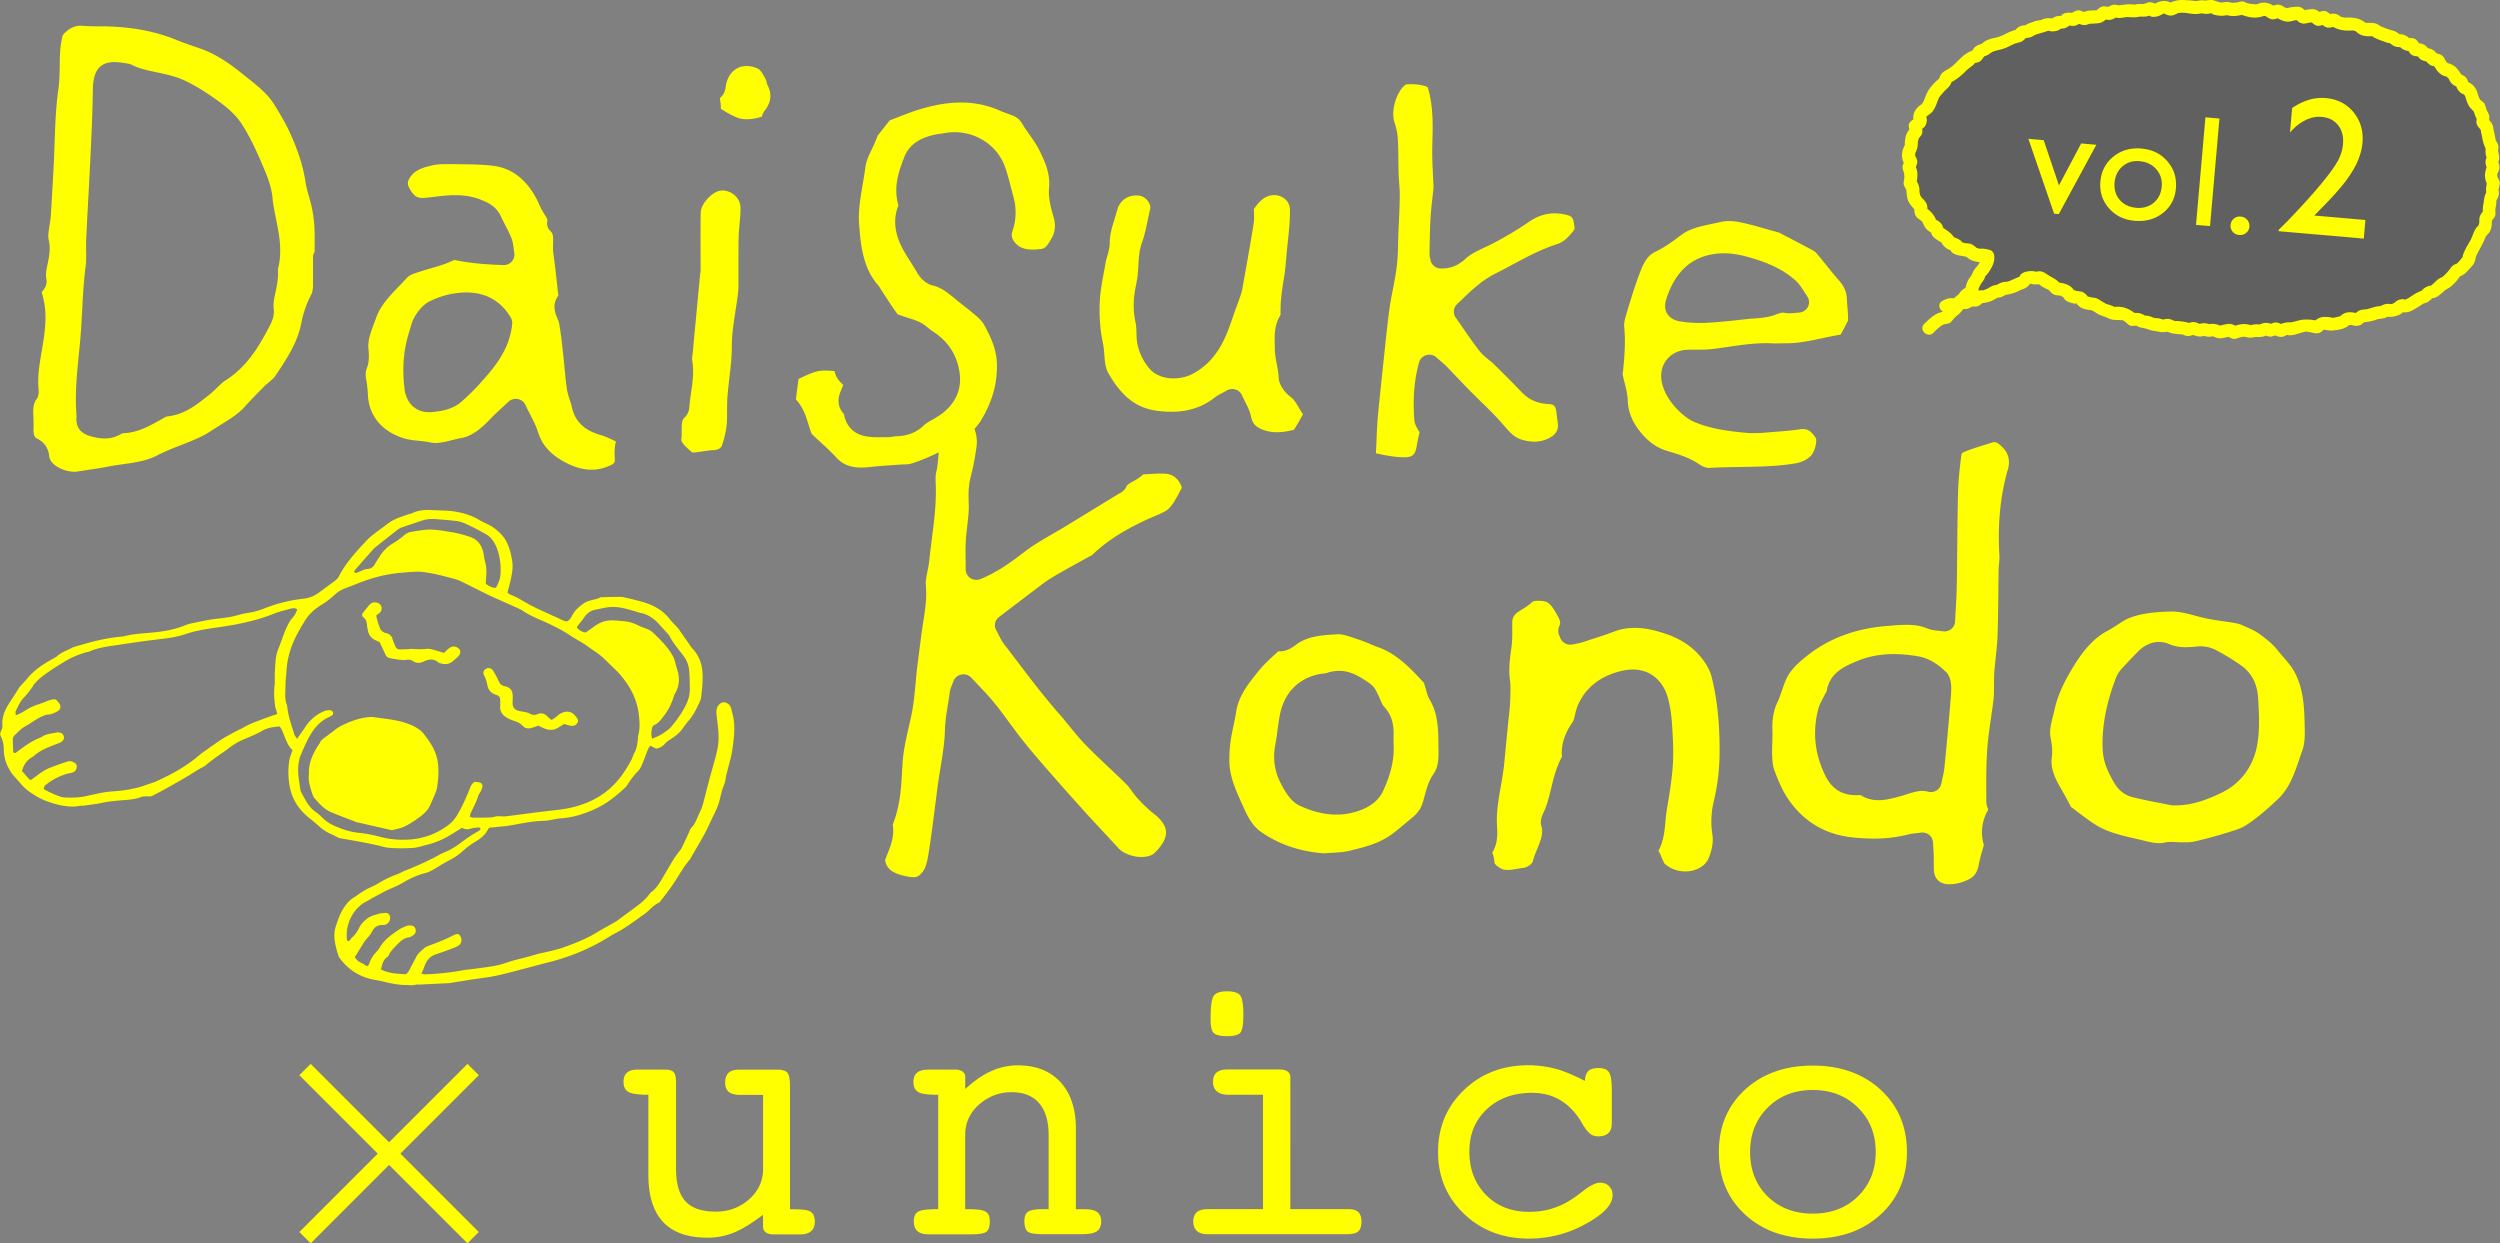
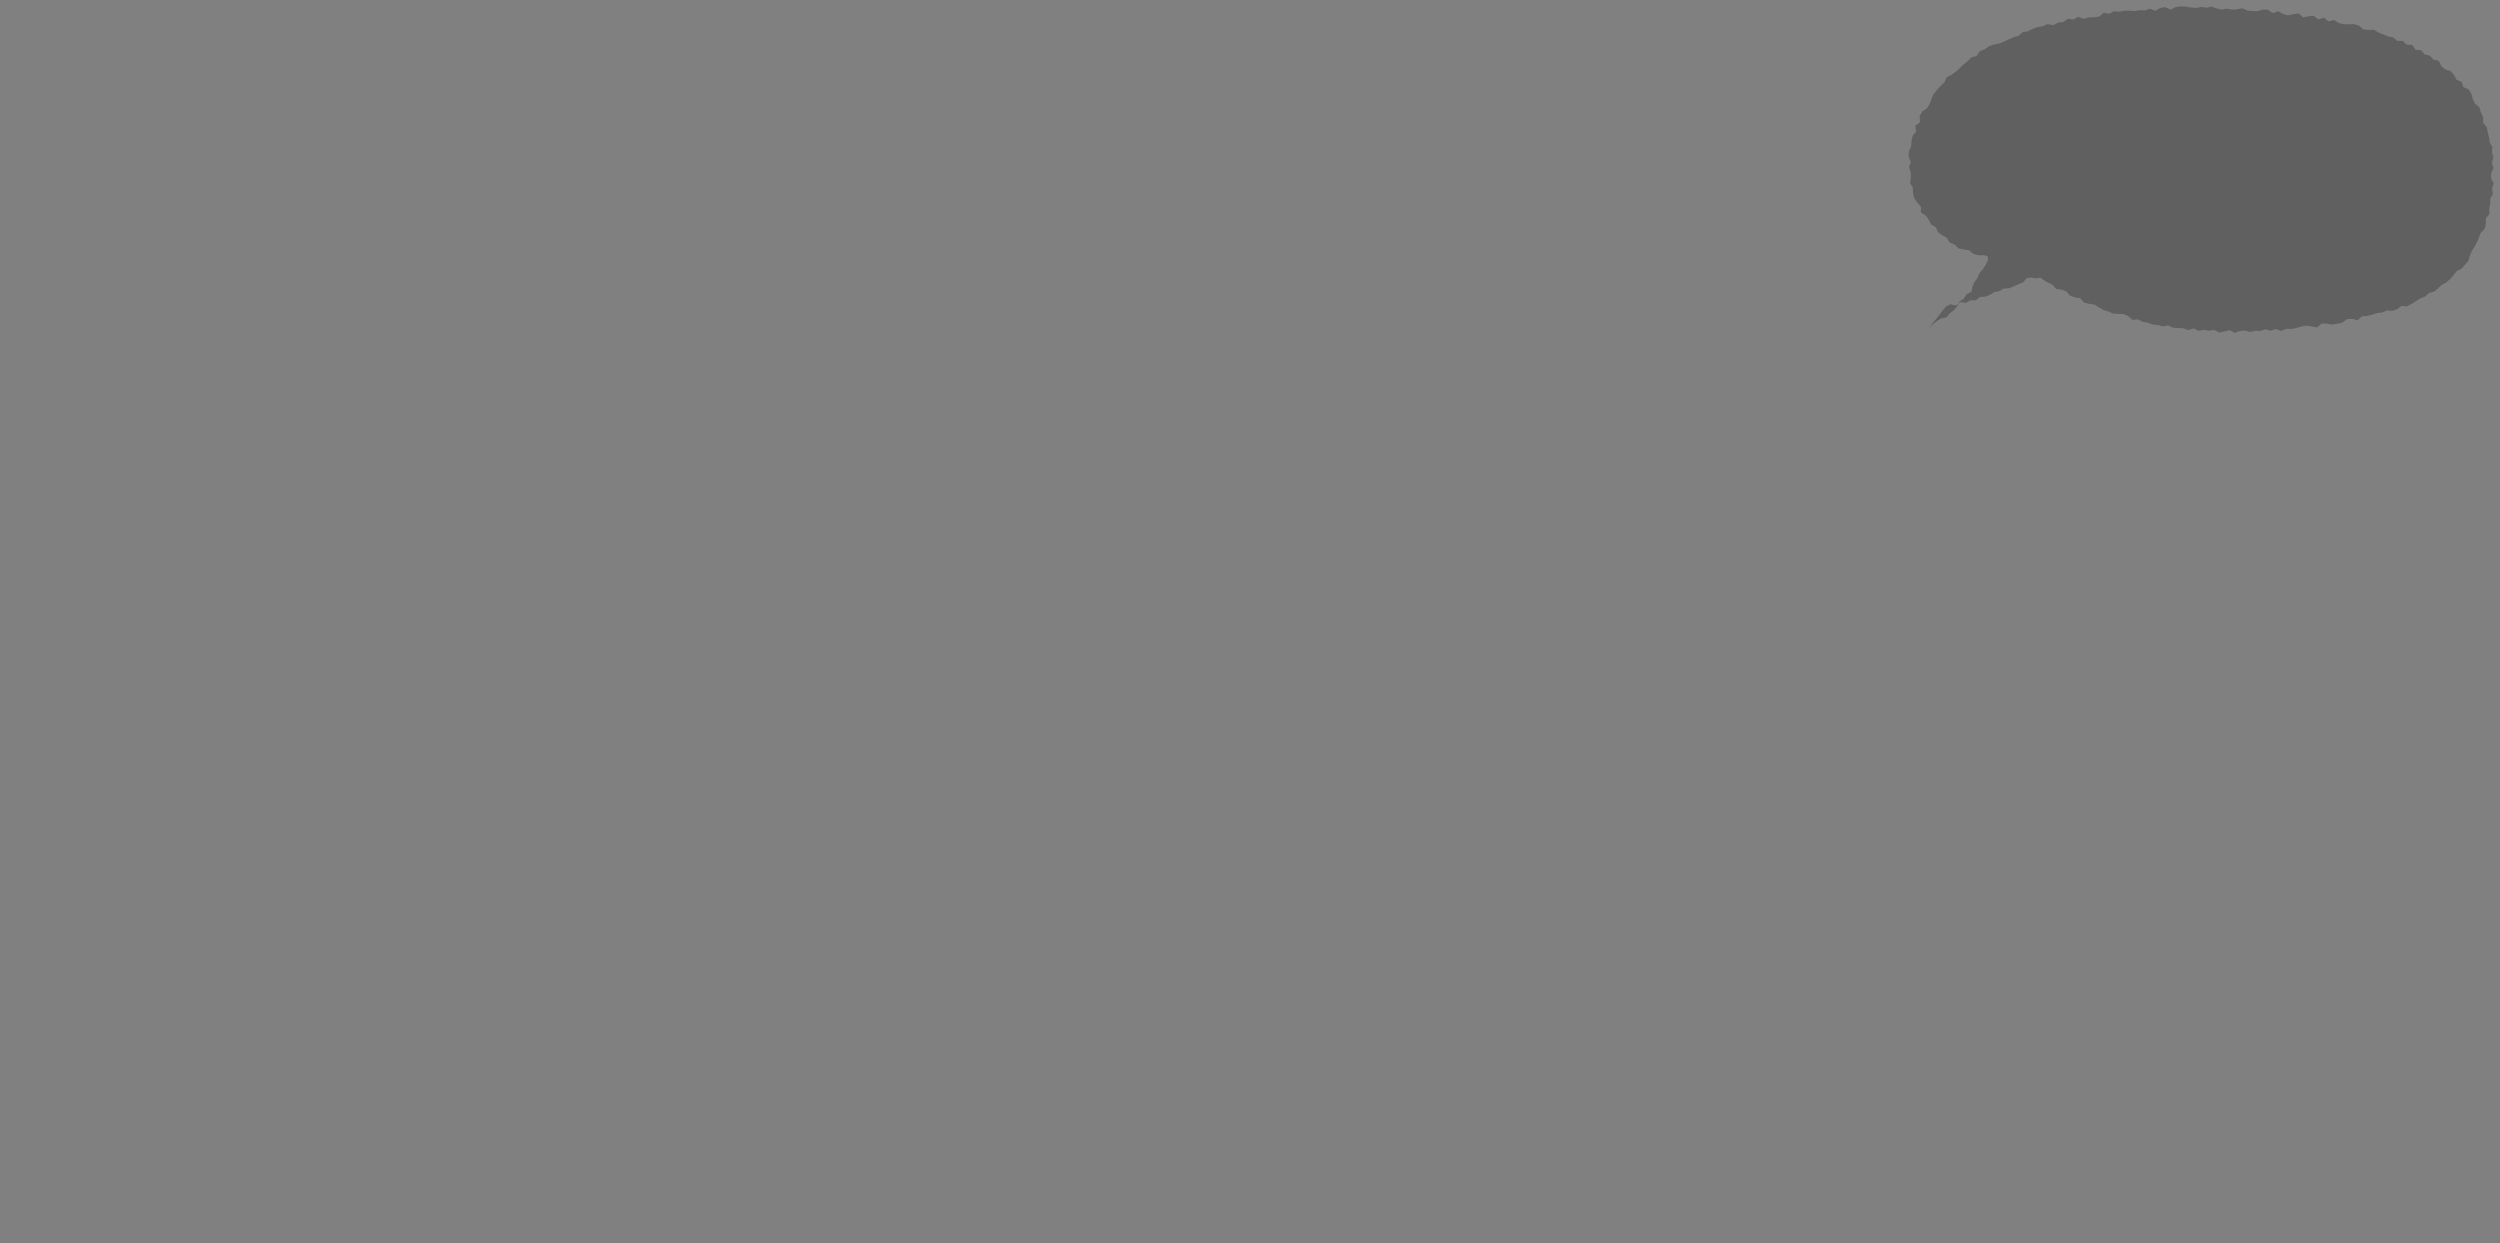
<svg xmlns="http://www.w3.org/2000/svg" id="_レイヤー_2" data-name="レイヤー_2" viewBox="0 0 437.43 217.55">
  <rect x="0" y="0" width="437.43" height="217.55" fill="#808080" stroke="none" />
  <defs>
    <style>.cls-1{fill:#ff0}</style>
  </defs>
  <g id="design">
    <path style="opacity:.25" d="m337.53 57.37.66-.63.69-.55.74-.47.96-.2.58-.7.7-.54.6-.66.38-.86.76-.49.47-.76.87-.45.19-.95.37-.81.53-.7.33-.82.6-.68.47-.76.4-.8-.04-.73-.7-.16-.93.02-.89-.27-.75-.63-.92-.13-.92-.18-.67-.66-.86-.35-.52-.83-.78-.46-.74-.53-.4-.87-.82-.48-.41-.82-.51-.74-.87-.54v-1.03l-.62-.71-.55-.77-.2-.9-.04-.94-.48-.83.14-.95-.03-.9-.3-.89.32-.91-.39-.94.05-.93.4-.87.05-.92.21-.9.6-.77-.13-1.02.85-.64-.11-1.06.48-.78.83-.59.47-.77.32-.88.38-.85.58-.71.61-.69.69-.61.38-.89.85-.45.75-.53.67-.62.65-.64.73-.55.64-.68.93-.26.56-.82.86-.35.76-.52.87-.31.92-.2.86-.32.82-.39.83-.37.88-.25.73-.67.92-.11.82-.44.87-.3.9-.16.85-.38.99.2.83-.45.91-.11.82-.57.96.14.84-.49.99.37.89-.26.91-.03.89-.11.81-.67.93.18.85-.45.92.09.89-.16.9-.02.9.06.89-.14.9.03.88-.3.93.37.87-.5.89-.14.92.44.88-.46.89-.12.9.05.9.15.9.08.9-.17.9.13.9-.21.89.35.89.19.9-.17.89.17.9-.04.91-.19.88.38.89.09.9.04.92-.29.9.05.84.59.94-.35.85.49.87.24.94-.21.92-.13.8.7.94-.2.93-.08.8.64.97-.31.79.65.96-.25.81.52.86.23h.92l.93-.04.86.29.75.65.91.09.95-.03.79.49.84.32.83.35.89.17.72.62.98-.01.68.68.98.03.58.85.97.08.62.73.91.23.63.67.94.23.43.93.68.56.93.3.6.67.44.82.89.41.33.89.92.42.47.78.25.91.39.81.76.63.26.88.4.82-.02.98.63.74.18.9.23.88.13.9.44.85-.05.93.25.89-.27.93.29.9-.41.91-.01.9.45.93-.29.88.16.92-.47.84-.01.9-.16.88.02.93-.63.76.02.93-.22.88-.68.7-.33.82-.33.82-.43.78-.45.75-.37.81-.24.92-.6.68-.59.67-.86.43-.54.71-.59.67-.67.59-.8.42-.65.63-.69.58-.9.24-.68.62-.84.32-.76.49-.77.48-.8.42-.98-.06-.75.57-.86.28-.95-.06-.83.37-.9.09-.85.3-.87.2-.9.06-.77.69-.97-.25-.9.06-.8.61-.88.19-.89.16-.94-.18h-.91l-.81.68-.94-.2-.92-.12-.89.16-.87.25-.89.16-.91-.01-.87.38-.93-.37-.88.31-.91-.25-.89.31-.9-.04-.9.2-.9-.24-.9.07-.9.32-.89-.45-.91.22-.91.18-.88-.45-.91.13-.89-.15-.92.17-.86-.42-.94.29-.87-.31-.91-.05-.9-.05-.85-.41-.94.17-.87-.24-.91-.09-.85-.32-.9-.14-.82-.44-.95.1-.76-.67-.83-.36-.93-.02-.93-.06-.82-.39-.86-.26-.79-.46-.78-.47-.92-.13-.88-.24-.65-.74-.93-.14-.86-.29-.63-.74-.84-.33-.97-.12-.62-.72-.82-.39-.66-.39-.63-.47-.79.14-.8-.16-.85.12-.57.72-.83.33-.81.37-.83.33-.93.06-.78.44-.88.18-.76.48-.83.32-.92.05-.75.59-.92-.01-.8.45-.95-.14-.77.63-.96-.26-.82.42" />
-     <path class="cls-1" d="M133.51 214.66v-2.11c-2.03 1.54-3.74 2.58-5.17 3.15-1.42.57-2.94.86-4.53.86-3.46 0-6.05-.91-7.76-2.72-1.72-1.83-2.6-4.57-2.6-8.25v-14.04h-.65c-1.41-.05-2.36-.19-2.89-.52-.52-.33-.81-.88-.81-1.71 0-.73.19-1.27.61-1.63.4-.37 1.04-.54 1.91-.54h4.74c.73 0 1.22.14 1.51.45.27.29.42.91.42 1.93v14.94c0 2.61.54 4.53 1.66 5.73 1.12 1.22 2.87 1.8 5.29 1.8 2.27 0 4.22-.72 5.84-2.16 1.62-1.43 2.44-3.22 2.44-5.37v-12.9h-4.3c-.85-.05-1.39-.23-1.76-.56-.36-.36-.58-.82-.58-1.56s.2-1.36.6-1.75c.41-.37 1.04-.54 1.92-.54h6.67c.8 0 1.37.18 1.69.52.31.35.47 1.16.47 2.49v21.41l1.45.03c1.04.03 1.77.13 2.23.46.44.33.66.89.66 1.66s-.2 1.3-.64 1.67c-.42.38-1.06.58-1.85.58h-4.77c-.57 0-1.01-.12-1.32-.35-.31-.23-.47-.55-.47-.95Zm48.87-3.1c-1.23.02-2.07.16-2.51.48-.45.29-.63.84-.63 1.66s.19 1.47.56 1.78c.4.32 1.24.47 2.59.47h6.93c1.26 0 2.12-.18 2.62-.52.49-.35.74-.92.74-1.72 0-.75-.24-1.28-.69-1.61-.45-.36-1.21-.51-2.26-.52h-1.48v-14.14c0-3.46-.92-6.14-2.7-8.11-1.83-1.95-4.29-2.92-7.46-2.92-1.61 0-3.17.33-4.66 1.01-1.5.67-3 1.71-4.54 3.13v-2.13c0-.38-.16-.68-.46-.92-.31-.23-.76-.35-1.32-.35h-4.48c-.99 0-1.71.18-2.14.52-.44.35-.66.9-.66 1.66 0 .83.27 1.4.81 1.73.53.34 1.5.45 2.93.49h.59v20.02h-.66c-1.44.05-2.38.15-2.88.46-.49.31-.72.84-.72 1.69 0 .75.2 1.34.64 1.7.42.37 1.07.55 1.93.55h7.38c1.48 0 2.4-.15 2.77-.47.39-.31.57-.92.57-1.78s-.21-1.37-.66-1.66c-.44-.32-1.29-.45-2.54-.48h-1.11v-12.99c0-2.12.82-3.9 2.45-5.34 1.64-1.43 3.52-2.15 5.65-2.15s3.72.64 4.83 1.92c1.11 1.28 1.67 3.14 1.67 5.57v12.99h-1.08Zm34.65-30.87c.36-.42.52-1.48.52-3.19s-.18-2.86-.56-3.35c-.38-.46-1.15-.7-2.29-.7-1.21 0-1.98.27-2.36.84-.36.56-.52 1.91-.52 4.07 0 1.2.17 2 .52 2.36.38.38 1.15.58 2.36.58s1.97-.21 2.33-.61Zm-5.62 30.87c-.86 0-1.51.15-1.97.51-.42.36-.65.91-.65 1.63s.2 1.3.62 1.67c.42.38 1.04.58 1.88.58h24.35c1 0 1.67-.17 2.02-.49.37-.33.56-.91.56-1.76 0-.75-.2-1.3-.57-1.63-.41-.36-.99-.51-1.81-.51h-10.07V188.4c0-.38-.17-.68-.49-.92-.33-.23-.78-.35-1.34-.35h-9.18c-.84 0-1.48.18-1.9.54-.41.36-.62.91-.62 1.64s.23 1.27.69 1.65c.46.39 1.08.59 1.94.59h6.12v20.01h-9.59Zm56.68-20.34c1.87 0 3.52.43 4.95 1.3 1.42.85 2.65 2.13 3.65 3.8.58 1.04 1.08 1.69 1.49 2.02.41.34.88.49 1.46.49.8 0 1.39-.18 1.79-.59.41-.37.59-.94.59-1.72v-5.8c0-1.56-.16-2.58-.48-3.09-.32-.5-.93-.75-1.78-.75s-1.48.15-1.82.5c-.35.37-.54.8-.61 1.49v.26c-1.82-.9-3.5-1.69-5.12-2.11-1.6-.42-3.18-.63-4.78-.63-4.52 0-8.29 1.45-11.29 4.35-3.01 2.89-4.52 6.49-4.52 10.83s1.51 7.92 4.55 10.82c3.02 2.89 6.79 4.33 11.34 4.33 3.51 0 6.84-.84 9.95-2.57 3.14-1.72 4.7-3.38 4.7-5.03 0-.65-.2-1.16-.61-1.57-.41-.42-.94-.61-1.6-.61-.76 0-1.82.53-3.19 1.64-.68.51-1.2.91-1.6 1.16-1.12.75-2.33 1.34-3.58 1.72-1.26.4-2.59.58-4.01.58-3.08 0-5.59-.97-7.55-2.95-1.94-1.97-2.92-4.48-2.92-7.59s1.02-5.5 3.06-7.43c2.04-1.91 4.68-2.86 7.94-2.86Zm49.09-4.77c4.86 0 8.81 1.42 11.89 4.23 3.06 2.83 4.59 6.46 4.59 10.89s-1.52 8.09-4.59 10.92c-3.06 2.82-7.02 4.23-11.89 4.23s-8.8-1.41-11.86-4.23c-3.05-2.82-4.57-6.47-4.57-10.92s1.52-8.08 4.57-10.9c3.06-2.81 7.01-4.22 11.86-4.22Zm7.91 7.35c-2.07-2.06-4.7-3.08-7.9-3.08s-5.82 1.02-7.89 3.08c-2.05 2.04-3.08 4.65-3.08 7.77s1.01 5.73 3.05 7.75c2.05 2.02 4.69 3.03 7.92 3.03s5.87-1.01 7.91-3.03c2.06-2.03 3.1-4.62 3.1-7.75s-1.04-5.73-3.11-7.77ZM81.8 186.15l-13.72 13.72-13.72-13.72-1.98 1.98 13.72 13.72-13.72 13.72 1.98 1.98 13.72-13.72 13.72 13.72 1.98-1.98-13.72-13.72 13.72-13.72-1.98-1.98ZM6.36 69.94c.49-.73.42-1.52.38-1.95-.19-2.15.17-4.29.56-6.55.33-1.96.68-3.98.66-6.08-.01-1.32-.22-2.71-.61-4.03-.02-.06-.04-.14-.06-.22.4-.43 1.05-1.26.82-2.32-.16-.76.01-1.61.22-2.59.26-1.25.56-2.67.19-4.27-.15-.65 0-1.52.14-2.45.09-.58.19-1.19.23-1.82.16-2.38.29-4.77.42-7.16l.07-1.3c.08-1.39.13-2.78.17-4.18.11-3.1.22-6.31.66-9.37.2-1.44.22-2.83.24-4.19.02-1.51.04-2.94.31-4.32l.03-.14c.13-.69.18-.87.37-1.07.96-.99 1.88-1.43 2.99-1.43.14 0 .28 0 .43.02.86.08 1.73.09 2.47.09h.71c.42 0 .83 0 1.25.02 4.46.15 8.33.92 11.82 2.34 1.35.55 2.7 1.01 3.97 1.44 2.38.8 4.65 2.13 7.36 4.31.32.25.63.5.95.76 1.92 1.51 3.72 2.94 4.9 4.85.91 1.47 1.94 3.19 2.73 4.92 1.45 3.2 2.31 5.91 2.71 8.54.15.96.4 1.87.65 2.74.18.64.35 1.24.47 1.83.25 1.23.4 2.41.45 3.52.05 1.17.04 2.33.03 3.56v.63c-.18.28-.28.61-.28.96v4.84c0 .78-.12 1.33-.41 1.88-.75 1.45-1.31 3.07-1.62 4.69-.63 3.34-2.4 6.13-4.64 9.43-.2.3-.59.62-1 .97-.32.27-.66.55-.98.88-1.08 1.09-2.22 2.25-3.3 3.45-1.09 1.22-2.51 2.1-4.02 3.04-.57.36-1.15.71-1.71 1.09-1.63 1.1-3.47 1.82-5.42 2.58-1.41.55-2.86 1.12-4.27 1.85-1.74.9-3.71 1.18-5.8 1.48-.91.13-1.86.26-2.8.45-1 .2-2.01.35-3.08.51-.71.11-1.43.21-2.14.33-.16.03-.35.04-.55.04-1.91 0-4.26-1.19-4.42-2.71-.15-1.46-.85-2.46-2.19-3.13-.15-.08-.62-.31-.55-1.78.03-.61 0-1.2-.02-1.77-.06-1.47-.07-2.41.48-3.23Zm7.04 2.78c-.14 1.27.04 2.93 2.42 3.6.66.19 1.54.4 2.48.4s1.73-.19 2.49-.57c.12-.06.25-.13.38-.2.09-.05.17-.1.25-.14 2.58-.06 4.63-1.22 6.46-2.24l.55-.31c.25-.15.63-.37.78-.39 2.94-.28 5.02-1.92 6.85-3.37l.53-.41c.53-.41.99-.86 1.43-1.29.5-.49.97-.95 1.45-1.25 3.84-2.43 5.95-6.11 7.79-9.66.54-1.05.75-1.97.64-2.81-.13-.93.09-1.94.32-3.01.25-1.18.53-2.5.4-3.92.83-3.14.24-6.06-.33-8.89-.26-1.27-.5-2.46-.61-3.66-.19-2.1-1.06-4.11-1.82-5.88l-.18-.42c-.79-1.86-1.89-4.28-3.35-6.56-.83-1.3-2.1-2.57-3.75-3.78-1.64-1.19-3.82-2.71-6.2-3.84-1.62-.77-3.3-1.12-4.93-1.46-1.58-.33-3.08-.64-4.37-1.31-.34-.18-.64-.21-.77-.23-1.01-.18-1.71-.26-2.29-.26-3.69 0-3.75 3.29-3.78 5.26-.06 3.57-.21 7.12-.37 10.43-.12 2.66-.27 5.31-.41 7.97-.13 2.45-.26 4.89-.38 7.34-.03.7-.02 1.39-.01 2.06.02.93.03 1.8-.08 2.62-.34 2.6-.48 5.22-.61 7.76-.08 1.45-.16 2.9-.27 4.34-.09 1.14-.2 2.28-.32 3.42-.34 3.46-.7 7.03-.4 10.65Zm50.77-8.25c.45-1.11.41-2.32.3-3.45-.15-1.45.4-2.89.97-4.41.13-.34.26-.69.38-1.03.76-2.14 2.38-3.83 4.1-5.61.42-.44.84-.88 1.26-1.33.27-.29.7-.57 1.13-.72.96-.34 1.94-.64 2.98-.94.75-.22 1.5-.45 2.24-.69.61-.2 1.17-.45 1.75-.71.07-.03.15-.07.22-.1 2.91.63 5.95.81 8.58.9h.07c.54 0 1.05-.23 1.4-.62.37-.41.53-.97.44-1.51-.05-.28-.08-.54-.11-.79-.08-.62-.16-1.25-.43-1.9-.31-.75-.68-1.46-1.03-2.14-.26-.51-.53-1.03-.77-1.55-.82-1.82-2.37-2.46-3.4-2.88-1.39-.57-2.89-.84-4.6-.84-1.27 0-2.5.15-3.7.29-.63.08-1.26.15-1.9.2h-.23c-.53 0-1.16-.13-1.83-1.12-.76-1.13-.73-1.6-.39-2.23.77-1.4 2.11-1.94 4.16-2.38.76-.17 1.61-.19 2.34-.19h.91l1.43.02c2 .02 3.9.04 5.76.26 3.3.39 5.82 2.29 7.69 5.81.15.28.28.57.4.85.11.25.23.5.35.75.19.38.41.73.6 1.04.46.72.59.99.53 1.27-.14.63.07 1.28.55 1.72.46.42.49.93.46 2.17-.01.56-.03 1.2.06 1.85.25 1.76.45 3.57.64 5.32.07.64.14 1.29.22 1.93-1.21 1.58-.49 3.27-.15 4.06.11.25.22.5.25.66.28 1.42.44 2.85.61 4.37l.12 1.09c.09.76.16 1.53.23 2.3.12 1.24.24 2.52.42 3.8.11.74.33 1.43.53 2.03.14.42.27.82.35 1.19.7 3.3 3.23 4.39 5.07 4.92.85.25 1.73.67 2.65 1.12-.3 1.05-.25 2.06-.21 2.88v.11c.03.65 0 .86-.98 1.28-1.03.45-2.05.66-3.1.66-1.45 0-2.95-.42-4.58-1.28-2.51-1.32-4-2.95-4.7-5.12-.39-1.22-.97-2.35-1.53-3.44-.25-.48-.5-.97-.74-1.49a1.856 1.856 0 0 0-1.69-1.06c-.48 0-.94.18-1.3.51l-.96.9c-.72.66-1.47 1.35-2.17 2.08-1.39 1.46-3.08 2.99-5.04 3.35-.59.11-1.18.25-1.78.4-.99.25-1.93.48-2.82.48-.31 0-.6-.03-.88-.09-.74-.16-1.45-.23-2.14-.3-.68-.07-1.32-.14-1.9-.27-1.54-.36-6.6-2-6.89-7.8-.05-.92-.13-1.72-.26-2.44-.16-.87-.2-1.5.07-2.15Zm6.6 3.55c.32 2.53 1.97 4.11 4.31 4.11.18 0 .37 0 .56-.03 1.76-.18 3.61-.47 5.25-1.94.8-.71 1.84-1.68 2.86-2.8 2.53-2.81 5.41-5.99 5.87-10.68.04-.38-.04-.75-.23-1.08-1.68-2.9-4.37-4.43-7.79-4.43-.7 0-1.45.07-2.22.19-1.49.25-2.96.73-4.24 1.38-1.19.61-2 1.74-2.5 2.55-.44.7-.65 1.42-.83 2.07-.05.18-.1.37-.16.55-1.04 3.19-1.32 6.5-.86 10.13Zm76.75-.69c-.59-.52-1.28-1.27-1.5-2.4-.55-.05-1.11-.09-1.63-.09s-.98.04-1.37.13c-.82.19-1.68.58-2.67 1.04-.2.09-.4.19-.61.28l-.03.19c-.16 1.12-.32 2.27-.44 3.42 1.26 1.36 1.75 2.93 2.18 4.33.14.43.27.87.43 1.29l.07.18c.03.08.05.16.09.24.49.48 1 .94 1.51 1.41.92.84 1.88 1.71 2.76 2.68 1.12 1.23 2.48 1.78 4.4 1.78.51 0 1.07-.04 1.7-.11 1.1-.13 2.2-.21 3.26-.28.51-.03 1.02-.07 1.53-.11.29-.02.59-.03.89-.04.5-.02.97-.03 1.28-.13 1.62-.51 3.24-1.18 4.88-1.99l-.12 1.38c-.26 2.84-.5 1.54-.4 4.29.12 3.25-.3 6.5-.7 9.65-.16 1.22-.31 2.45-.44 3.67-.07.66-.2 1.29-.32 1.9-.17.86-.34 1.66-.28 2.34.21 2.22-.11 4.27-.42 6.27-.08.51-.16 1.01-.23 1.52-.3 2.18-.58 4.37-.85 6.56-.11.91-.2 1.83-.28 2.75-.18 1.97-.37 4-.81 6-.12.56-.25 1.13-.38 1.69-.51 2.24-.99 4.36-1.11 6.54l-.05.9c-.17 3.16-.35 6.43-1.66 9.67.34 1.99-.33 3.66-.92 5.13-.15.37-.3.74-.4 1.03 0 .02 0 .1.02.22.21.95.71 1.91 2.97 2.5.83.22 1.46.32 1.93.32.56 0 1.02-.08 1.73-1.06.59-.82.82-2.27 1.02-3.57.4-2.54.73-5.15 1.05-7.67.17-1.31.33-2.62.51-3.93.14-1.03.31-2.06.48-3.1.36-2.21.7-4.29.75-6.39.04-1.53.27-2.97.5-4.37.12-.73.24-1.46.33-2.19.06-.51.23-.92.4-1.35.07-.18.16-.39.25-.64.22-.61.75-1.06 1.39-1.19.12-.03.25-.04.37-.04.52 0 1.03.22 1.39.61.47.51.93.99 1.37 1.46.97 1.02 1.88 1.98 2.72 3.03.9 1.12 1.75 2.28 2.58 3.4.99 1.34 2.01 2.73 3.07 4.01 2.98 3.59 6.18 7.17 9 10.33 1.44 1.61 2.94 3.22 4.39 4.78.86.93 1.73 1.85 2.58 2.79.85.93 2.48 1.56 4.05 1.56.98 0 1.8-.25 2.26-.69.97-.92 2.1-2.32 2.03-3.72-.05-1.04-.77-2.1-2.13-3.16-1.12-.87-2.07-1.86-2.86-2.71-.4-.44-.73-.89-1.04-1.32-.3-.42-.58-.81-.88-1.1-.98-.98-1.99-1.93-3-2.88-1.38-1.3-2.81-2.65-4.17-4.05-1.04-1.07-1.97-2.22-2.88-3.33-.58-.71-1.16-1.43-1.77-2.12-2.61-2.97-5.02-6.14-7.35-9.21-.72-.95-1.44-1.9-2.17-2.84-.46-.59-.77-1.21-1.07-1.81-.12-.24-.25-.49-.39-.74-.44-.79-.23-1.77.5-2.32l1.93-1.47c1.46-1.11 2.86-2.18 4.27-3.24l.54-.41c.82-.63 1.68-1.27 2.62-1.84 1.5-.89 3.05-1.75 4.54-2.57.59-.32 1.18-.65 1.76-.98.15-.08.31-.16.47-.23.04-.02.07-.03.11-.05 3.24-3.16 7.16-5.15 10.22-6.52.29-.13.58-.25.88-.38.94-.39 1.82-.77 2.35-1.27.7-.67 1.23-1.67 1.8-2.73.13-.25.26-.49.4-.74.05-.09.16-.29-.2-.92-.61-1.06-1.42-1.62-2.47-1.7-.33-.03-.66-.04-.99-.04-.72 0-1.44.05-2.22.1-.26.02-.53.03-.79.05-.57.55-1.22.91-1.76 1.21-.72.4-1.04.6-1.17.9-.33.77-1 1.1-1.32 1.27l-.08.04-9.05 5.53c-.78.48-1.57.94-2.37 1.4-1.81 1.05-3.53 2.04-5.08 3.24-2.39 1.84-4.61 3.46-7.64 4.72-.23.1-.48.14-.73.14-.36 0-.72-.1-1.03-.3-.52-.34-.83-.91-.83-1.52 0-.56 0-1.1-.01-1.62-.02-1.16-.03-2.25.03-3.36.05-.91.16-1.81.26-2.68.16-1.37.31-2.67.25-3.92-.18-4.18.47-4.25 1.1-8.18l.23-1.43c.19-1.23.08-2.29-.32-3.41.42-.46.81-.94 1.12-1.46 1.97-3.22 2.89-6.46 2.8-9.91-.06-2.37-.89-4.37-2.22-6.81-.22-.41-.58-.84-1-1.23-.83-.76-1.72-1.45-2.65-2.19l-.41-.32c-.31-.24-.61-.49-.91-.74-1.35-1.11-2.51-2.07-4.01-2.42-1.24-.29-2.22-1.33-2.68-2.14-.36-.63-.75-1.23-1.13-1.84-.34-.53-.68-1.06-1-1.6-1.2-2.01-2.59-5.05-1.22-8.45-.98-3.28.18-6.26 1.02-8.44 1.14-2.93 3.97-3.6 5.33-3.93.32-.08.65-.12.98-.16.17-.02.33-.04.5-.07.66-.13 1.32-.2 1.99-.2 4.1 0 7.69 2.55 8.93 6.35.38 1.16.69 2.33.98 3.47l.39 1.48c.56 2.04.5 4.08-.18 6.05-.11.33-.41 1.2.76 2.29.67.62 1.56.9 2.8.9.46 0 .96-.04 1.54-.12.71-.1 1.12-.71 1.82-1.98.6-1.09.68-2.3.25-3.73-.45-1.52-.92-3.28-.75-5.03.23-2.42-.75-4.61-1.77-6.64-.44-.87-1.03-1.71-1.65-2.6-.46-.65-.93-1.32-1.36-2.04-.41-.68-.97-1.1-1.88-1.43l-.4-.14c-.48-.17-.97-.34-1.48-.57-2.18-.98-4.44-1.45-6.89-1.45-2.24 0-4.63.4-7.3 1.22-1.32.4-2.63.92-3.91 1.42-.42.16-.83.32-1.24.48 0 0-1.35 1.7-1.9 2.4-.05.07-.19.23-.21.25-.29.84-.66 1.62-1.01 2.37-.52 1.09-1.01 2.12-1.14 3.16-.13.99-.3 1.99-.47 2.99-.41 2.4-.79 4.66-.64 6.84.28 4.02.74 7.87 3.32 10.82.21.24.34.47.43.62l.05.09c.28.43.56.86.84 1.28.71 1.1 1.39 2.14 2.12 3.13.1.04.25.08.35.12.17.05.35.11.51.17.32.12.64.22.97.32.67.21 1.37.43 2.07.77.61.3 1.09.69 1.51 1.04.23.19.45.37.64.49 2.54 1.6 4.07 3.76 4.67 6.61.64 3.07-.28 5.65-2.74 7.66-.62.5-1.29.89-1.89 1.23-.6.34-1.17.67-1.55 1.04-1.75 1.67-3.71 1.86-5 1.87-.08 0-.15.03-.22.04-.25.05-.58.12-1.05.12h-.37c-.22 0-1.13.01-1.37.01-.83 0-1.82-.04-2.79-.33-1.7-.51-2.89-1.95-3.12-3.7-.78-.81-1.43-2.15-.55-4.13.14-.32.27-.65.4-1.01Zm97.16-26.36c-.02.54-.04 1.09-.05 1.63-.03 1.35-.07 2.75-.25 4.15-.17 1.33-.42 2.64-.67 3.91-.21 1.06-.4 2.06-.55 3.08-.29 1.98-.5 4.03-.71 6.01l-.33 3.09c-.35 3.29-.72 6.69-1.03 10.03a77.78 77.78 0 0 0-.22 3.75c-.03.79-.06 1.58-.11 2.37-.01.17 0 .28.02.35h.04c1.54.33 3.16.64 4.71.67h.12c1.45 0 1.98-.3 2.26-2.11.12-.73.28-1.43.44-2.11.01-.06.03-.11.04-.17-.38-.56-.87-1.32-.94-2.26-.17-2.58-.23-6.04.84-9.94.17-.61.65-1.1 1.27-1.28a1.844 1.844 0 0 1 1.77.39c.25.22.47.41.67.58.4.34.74.63 1.07.97.68.7 1.35 1.4 2.02 2.1.73.77 1.46 1.53 2.21 2.29.62.63 1.26 1.25 1.89 1.87 1.3 1.27 2.65 2.58 3.87 4.01 1.1 1.28 1.89 2.21 3.27 2.6.76.22 1.48.33 2.14.33.94 0 1.8-.21 2.64-.66 1.22-.64 1.66-1.51 1.44-2.81-.08-.47-.14-.94-.2-1.51-.16-1.4-.43-1.55-1.62-1.62-1.8-.11-3.28-.79-4.5-2.08-1.64-1.73-3.36-3.43-4.84-4.88-.24-.24-.54-.48-.85-.73-.56-.45-1.2-.97-1.73-1.65-1.02-1.32-1.94-2.65-2.91-4.06-.39-.57-.78-1.14-1.19-1.71-.52-.74-.41-1.73.24-2.36.28-.26.56-.53.84-.8 1.73-1.66 3.51-3.37 5.9-4.56.99-.49 1.96-1.02 2.93-1.54 2.47-1.33 5.03-2.7 7.86-3.61 1.05-.34 1.82-1.07 2.77-2.23.3-.36.31-.48.13-1.47l-.04-.2c-.07-.4-.28-.92-.85-1.09a8.48 8.48 0 0 0-2.44-.38c-1.6 0-3.11.5-4.61 1.54-1.76 1.22-3.71 2.4-5.96 3.59-.56.3-1.13.57-1.7.83-1.27.6-2.47 1.16-3.4 2.03-1.17 1.09-2.56 1.66-4.03 1.66h-.33c-.87-.05-1.58-.68-1.73-1.51-.01-.08-.03-.15-.05-.22-.06-.26-.13-.58-.12-.97l.03-1.36c.03-1.55.06-3.16.15-4.75.07-1.18.2-2.36.33-3.5.07-.58.13-1.17.19-1.75.01-.1 0-.2 0-.31v-.25c-.03-.66-.07-1.31-.1-1.97-.07-1.48-.15-3.01-.11-4.55v-.41c.1-3.2.19-6.22-.55-9.23-.07-.3-.19-.77-.3-.98-.36-.19-1.53-.49-2.86-.49-.51 0-.84.05-.98.08-.04.04-.09.08-.13.12-1.51 1.27-2.42 4.5-1.82 6.41.26.8.56 1.86.61 2.97.07 1.3.09 2.6.1 3.87.01.8.02 1.6.05 2.41.02.5.05.99.09 1.49.06.77.11 1.57.1 2.39-.02 1.61-.1 3.24-.17 4.81l-.08 1.7Zm39.29 24.11c.31-2.9.46-5.36.22-7.94-.07-.73.23-1.7.51-2.63l.06-.21c.78-2.58 1.51-4.91 2.39-7.13.67-1.68 1.4-2.59 2.51-3.12 1.63-.78 3.05-1.84 4.42-2.86l.15-.11c1.46-1.09 3.29-1.48 5.23-1.89.55-.12 1.09-.23 1.63-.36.42-.1.89-.15 1.41-.15.59 0 1.22.06 1.86.19 1.59.31 3.14.76 4.79 1.23.68.19 1.36.39 2.04.57l.08.02 1.11.58c1.54.8 3.07 1.6 4.6 2.42.15.08.61.33.78.53.58.68 1.15 1.38 1.71 2.08.74.92 1.5 1.87 2.31 2.78.87.98 1.3 1.96 1.36 3.07.03.48.06.97.1 1.45.07.86.13 1.67.12 2.46-.02.07-.17.36-.28.56-.06.12-.13.24-.18.36-.25.51-.52 1-.83 1.55v.02c-1.08.17-2.14.4-3.18.62-1.95.42-3.97.85-5.96.89h-.67c-.46.02-.92.03-1.39.03-.31 0-.62 0-.94-.02-.29-.01-.59-.02-.88-.02-2.27 0-4.48.32-6.61.63-1.01.15-2.03.3-3.05.41-.72.08-1.49.09-2.22.09h-.63c-.43 0-.86 0-1.29.02-2.65.09-4.59 2.01-4.59 4.57 0 3.45 3.47 7.09 5.86 8.09 2.96 1.23 6.06 1.6 8.97 1.87.44.04.88.06 1.37.06 1.01 0 2-.09 2.96-.17.44-.04.88-.08 1.32-.11 1.47-.1 2.69-.23 3.84-.4.16-.03.31-.04.46-.04.61 0 1.41.18 2.28 1.58.25.51-.17 2.49-.94 3.18-.75.68-1.6 1.08-2.7 1.26-3.16.52-6.33.57-9.67.62-1.74.03-3.55.06-5.33.16h-.06c-.46 0-1.15-.24-1.63-.58-1.7-1.18-3.51-1.73-5.26-2.26l-.56-.17c-1.58-.49-3.01-1.47-4.25-2.91-1.62-1.89-2.44-3.79-2.5-5.8-.04-1.11-.29-2.12-.54-3.1-.11-.43-.22-.87-.31-1.3-.04-.22-.06-.45-.03-.65Zm7.76-10.17c.68 1.09 1.96 1.29 2.45 1.36 1.05.16 2.16.24 3.31.24.47 0 .94-.01 1.4-.04 1.92-.11 3.84-.32 5.69-.52l1.18-.13c.37-.04.74-.07 1.12-.09 1.2-.09 2.56-.19 3.84-.69.62-.24.96-.33 1.26-.33.11 0 .22.01.34.04.24.05.48.07.74.07.24 0 .51-.02.85-.05.24-.02.52-.05.86-.07.67-.04 1.27-.43 1.57-1.02.3-.59.25-1.3-.13-1.84-.22-.32-.41-.62-.58-.89-.41-.64-.79-1.25-1.37-1.78-2.56-2.37-5.79-3.48-8.61-4.26-1.41-.39-2.77-.59-4.04-.59-.98 0-1.93.12-2.82.35-3.43.89-5.76 3.31-7.15 7.39-.18.53-.6 1.76.09 2.86Zm-92.66-7.05c.06-.5.09-1.01.12-1.52.07-1.26.14-2.55.61-3.84.45-1.25.72-2.54 1.01-3.91.13-.64.27-1.29.42-1.93.11-.45-.02-.97-.35-1.44-.39-.55-.98-.92-1.57-.99-.17-.02-.34-.03-.51-.03-1.63 0-2.9.98-3.32 2.55-.15.54-.31 1.09-.48 1.63-.42 1.37-.82 2.66-.82 3.98 0 .93-.24 1.78-.46 2.53-.12.4-.23.78-.28 1.13-.1.59-.21 1.18-.32 1.76-.33 1.8-.64 3.49-.7 5.18-.09 2.56.09 4.92.54 6.99.17.79.23 1.54.28 2.26.09 1.14.16 2.13.65 3 2.38 4.23 4.99 6.23 8.72 6.69.82.1 1.61.15 2.35.15 2.95 0 5.42-.81 7.56-2.47.47-.36.94-.61 1.45-.88.21-.11.44-.23.69-.38.29-.16.61-.25.94-.25.19 0 .39.03.58.09.5.16.91.53 1.13 1 .19.42.38.8.56 1.15.42.83.81 1.61 1.01 2.52.27 1.24.75 1.81 1.91 2.29.84.34 1.7.51 2.64.51.85 0 1.8-.13 2.97-.42.53-.85 1.11-1.8 1.58-2.75-.3-.41-.54-.83-.78-1.23-.42-.71-.79-1.33-1.31-1.72-1.01-.76-2.11-2.08-2.16-3.48-.03-.7-.16-1.43-.31-2.2-.18-.93-.36-1.89-.37-2.94v-.61c-.05-1.46-.1-3.1.77-4.76.05-.09.21-.38.24-.43-.05-2.33.26-4.5.58-6.32.2-1.16.31-2.39.42-3.68.05-.58.1-1.15.16-1.72l.1-.97c.21-1.96.4-3.82.38-5.68-.02-1.67-1.43-2.58-2.76-2.58-.51 0-1.01.12-1.48.37-.87.45-1.45 1.23-2.07 2.06 0 .14 0 .27.01.41.03.74.06 1.5-.07 2.29-.5 3.12-1.06 6.27-1.61 9.32l-.34 1.93c-.09.52-.25.98-.41 1.45-.18.51-.37 1.02-.55 1.53-.27.74-.54 1.48-.79 2.22-1.25 3.7-2.81 7.49-6.95 9.69-.97.52-2.16.8-3.35.8-1.79 0-3.35-.65-4.28-1.8-1.37-1.68-2.1-3.53-2.18-5.52l-.02-.57c-.02-.69-.03-1.34-.16-1.89-.45-2.01-.43-4.1.05-6.38.14-.66.26-1.38.36-2.21Zm-78.46 23.4c-.04.7-.35 1.37-.84 1.81-.45.4-.49.94-.49 2.17 0 .52 0 1.07-.07 1.63-.08.6 1.23 1.72 1.79 2.2.08.07.14.11.35.11s.51-.05.82-.09c.17-.03.34-.05.51-.07l.6-.08c.52-.08 1.04-.15 1.56-.18 1.23-.08 1.42-.64 1.52-.93.41-1.23.68-2.42.79-3.52.08-.75.07-1.54.07-2.37 0-.77 0-1.57.05-2.38.09-1.15.22-2.31.35-3.42.22-1.9.43-3.69.43-5.48 0-2.18.33-4.27.64-6.28.18-1.13.35-2.21.46-3.29.08-.81.07-1.65.06-2.55 0-.39-.01-.78 0-1.17v-2c0-1.33 0-2.71.04-4.07.02-.76.1-1.51.16-2.23.09-1 .18-1.94.15-2.85-.07-1.7-1.69-2.89-3.11-2.89-.22 0-.43.03-.64.08-1.43.36-3.17 2.37-3.2 3.72-.05 2.37-.04 4.8-.03 7.14 0 1.02.01 2.05.01 3.07 0 .2-.03.39-.09.57 0 .07 0 .14-.01.2 0 0-1 10.59-1.24 13.22-.02.2-.04.39-.07.59-.05.44-.11.86-.06 1.14.34 2 .06 3.85-.2 5.63-.13.9-.26 1.75-.3 2.59Zm8.32-50.69c.55.2 1.13.3 1.75.3.76 0 1.59-.14 2.63-.46.07-.32.2-.66.45-.98 1.17-1.52 1.34-2.91.55-4.51-.14-.3-.2-.58-.22-.8-.06-.11-.11-.22-.17-.33-.51-.97-.85-1.58-1.42-1.83-.64-.27-1.27-.41-1.88-.41-1.77 0-3.14 1.23-3.57 3.2-.02.08-.03.17-.04.26-.08.56-.21 1.49-1.04 2.14 0 .14.04.38.06.54.06.37.13.84.09 1.35.97.6 1.89 1.17 2.83 1.52Zm222.36 61.66c-1.31 4.64-1.78 9.55-1.45 15 .03.42-.02.89-.06 1.39-.04.43-.08.86-.08 1.29-.02 1.35-.04 2.7-.05 4.06-.03 2.41-.05 4.91-.14 7.35-.04 1.17-.17 2.34-.3 3.57-.09.86-.19 1.72-.25 2.58-.06.78-.06 1.54-.06 2.28 0 .41 0 .82-.01 1.22-.01.53-.03 1.1-.1 1.63-.12.92-.25 1.84-.38 2.75-.27 1.87-.56 3.81-.7 5.76-.19 2.74-.18 5.51-.16 8.18v.94c0 .55.17 1.03.34 1.43-1.13 1.95-1.4 4.1-.77 6.19-.07.26-.15.51-.22.76-.25.88-.49 1.71-.65 2.59-.24 1.33-.73 2.11-1.65 2.6-1.15.61-2.34.92-3.55.92h-.09c-1.57-.02-2.54-.98-2.59-2.56-.01-.4-.01-.81-.01-1.21 0-.4 0-.8-.01-1.2-.01-.5-.04-1.01-.08-1.56l-.04-.78c-.03-.51-.27-.99-.67-1.32-.34-.27-.76-.42-1.19-.42-.09 0-.17 0-.26.02-.24.03-.47.06-.69.08-.53.06-1.08.11-1.64.26-1.83.47-3.77.7-5.93.7-1.16 0-2.35-.07-3.66-.2-4.9-.5-8.76-2.85-11.48-6.98-.92-1.4-1.59-3.06-2.25-4.77-.28-.73-.34-1.68-.38-2.58-.03-.69 0-1.4.02-2.16.02-.72.05-1.47.02-2.23-.06-1.94.21-3.49.85-4.86.36-.76.62-1.53.87-2.27.23-.67.45-1.3.71-1.87.81-1.76 2.37-3.07 3.89-4.26 3.71-2.89 8.3-4.58 13.63-5.01l.49-.04c.99-.08 2.01-.17 2.99-.17 1.49 0 2.67.2 3.71.64.65.27 1.29.34 1.91.4.24.02.49.05.77.09.1.01.19.02.29.02.43 0 .84-.14 1.18-.41.41-.33.66-.81.68-1.33.03-.71.07-1.4.11-2.08.08-1.46.16-2.84.18-4.24.04-2.17.06-4.35.08-6.52.03-3.09.06-6.28.14-9.41.05-2.12.25-4.42.61-7.01.02-.05.13-.22.22-.3 1.36-.58 2.78-1.01 4.29-1.48l.89-.28c.13-.04.24-.06.34-.06.39 0 .87.31 1.5.97 1.02 1.06 1.3 2.34.86 3.9Zm-10.79 35.38c-1.37-1.45-3.18-2.49-4.86-2.77-1.56-.26-2.97-.39-4.29-.39-2.35 0-4.44.4-6.4 1.22l-.12.05c-2.03.85-4.77 2-5.23 5.33-.11.13-.21.29-.3.47-.1.19-.2.39-.3.58-.33.62-.71 1.32-.9 2.13-.99 4.03-.52 7.95 1.37 11.65 1.12 2.19 2.86 3.26 5.31 3.26.24 0 .49-.01.75-.03.93.6 2 .9 3.19.9 1.11 0 2.13-.26 3.04-.49l.22-.06c.53-.13 1.05-.29 1.57-.46 1-.31 1.94-.61 2.81-.61.34 0 .66.04.97.13.17.05.35.07.52.07.34 0 .68-.09.97-.27.45-.27.76-.71.86-1.21.07-.38.15-.71.22-1.02.15-.66.27-1.23.33-1.86.39-4 .79-8.13 1.1-12.22l.02-.21c.1-1.3.24-3.07-.84-4.23Zm-62.64-5.54-.95.3c-.46.15-.91.23-1.31.3l-.46.09c-.13.03-.26.04-.39.04-.78 0-1.5-.48-1.76-1.24-.02-.05-.04-.1-.06-.14-.15-.32-.5-1.07-.07-1.93.28-.57.09-1.07-.67-2.35l-.05-.09c-.83-1.41-1.4-1.85-2.42-1.91-.22-.01-.42-.02-.62-.02-.67 0-.9.1-1.17.36-.56.51-1.17.89-1.71 1.22-.19.11-.37.23-.56.35-.74.49-1.05 1.05-1.06 1.89v1.03c.01 1.05.02 2.13-.13 3.24-.26 1.86-.53 3.78-.28 5.68.16 1.24.1 2.44.05 3.6l-.03.65c-.03.73-.11 1.44-.19 2.12-.04.32-.07.64-.11.96 0 0-.57 5.88-.71 7.34-.14 1.4-.38 2.78-.61 4.11-.37 2.09-.71 4.07-.68 6.09 0 .25.02.51.03.77.07 1.32.16 3.05-.83 4.64.17.51.33 1.04.37 1.64.02.29.08.49 1.01 1.08.37.23.75.33 1.27.33s1.05-.09 1.64-.19c.36-.06.72-.12 1.08-.16.88-.11 1.6-.75 1.71-1.14.21-.79.51-1.52.8-2.23.59-1.45 1.09-2.7.71-3.96-.29-.96.12-1.83.4-2.42.6-1.27.94-2.67 1.3-4.15.44-1.84.9-3.74 1.9-5.55-.18-2.03.42-4.01 1.84-6.03.21-.3.32-.77.44-1.32.12-.51.25-1.08.5-1.66 1.35-3.14 4.06-5.23 7.84-6.06.61-.13 1.21-.2 1.78-.2 3.01 0 5.31 1.89 6.16 5.05.38 1.42.61 2.98.73 4.93.15 2.43.26 4.63.1 6.87-.18 2.53-.57 4.92-1.06 7.78-.1.61-.16 1.25-.22 1.93-.15 1.65-.31 3.46-1.23 5.17.01.02.03.04.04.06.23.35.36.69.47.97l.12.3.21.45c.07.15.17.38.2.42.95.89 2.28 1.4 3.67 1.4.9 0 1.77-.22 2.5-.63.82-.46 1.33-1.04 1.66-1.9.57-1.5.76-2.82.56-4.03-.3-1.85-.21-3.79.3-5.93.63-2.62.94-5.3.97-8.19.04-5.09-.41-9.47-1.4-13.39-.2-.8-.61-1.66-1.18-2.5-1.61-2.38-3.9-4.03-7.01-5.06-2.05-.68-3.72-.99-5.27-.99-1.25 0-2.41.21-3.54.63-1.53.58-3.09 1.08-4.59 1.56Zm-38.24.58c.53.21 1.05.43 1.59.62 3.12 1.14 5.36 3.4 7.96 6.23.03.08.05.17.07.26.05.17.09.34.15.5.06.18.11.36.16.55.14.52.3 1.11.65 1.69 1.35 2.29 1.47 4.94 1.48 7.47 0 .27 0 .54.01.81.03 1.79.06 3.33-.9 4.71-.82 1.17-1.18 2.53-1.51 3.73-.15.57-.3 1.12-.48 1.61-.32.86-.92 1.62-1.88 2.39-.44.35-.86.71-1.29 1.07-.85.72-1.66 1.4-2.55 1.99-2.07 1.39-4.46 1.97-6.99 2.59-.85.21-1.76.27-2.82.33-.49.03-.99.06-1.51.11-4.24-.27-8.01-1.56-11.2-3.81-1.37-.97-2.21-2.55-2.85-3.97l-.32-.71c-1.14-2.51-2.22-4.88-2.28-7.44-.03-1.24.04-2.48.21-3.69.12-.86.3-1.71.49-2.61.17-.82.35-1.66.48-2.52.42-2.74 2.05-4.88 4.13-7.39.72-.87 1.57-1.66 2.47-2.5.25-.23.5-.46.74-.7h.26c1.32 0 2.27-.7 2.9-1.17.14-.1.27-.21.41-.29 2.01-1.27 4.41-1.4 6.96-1.53h.13c.66 0 1.49.28 2.36.57.27.09.55.19.82.27.71.23 1.42.51 2.16.81Zm.1 6.97-.22-.15c-1.44-.98-3.07-2.09-5.21-2.09-.71 0-1.43.13-2.14.38-.13.04-.38.07-.63.1-.34.04-.68.08-1 .16-3.44.82-5.76 3.24-6.53 6.84-.21 1-.34 2-.47 2.96-.11.84-.21 1.64-.37 2.42-.48 2.43-.15 4.75.98 6.89.82 1.56 1.76 3.14 3.32 3.86 2.25 1.04 4.35 1.54 6.4 1.54 1.23 0 2.43-.19 3.59-.56 2.32-.74 3.83-1.94 4.6-3.64.88-1.93 2.02-4.87 1.8-8.21v-1.11c.03-1.41.07-3.54-1.68-5.37-.24-.25-.46-.77-.67-1.26-.16-.38-.33-.76-.51-1.12l-.06-.12c-.22-.43-.55-1.07-1.21-1.52Zm119.29 12.88c.17-1.28-.04-2.56-.21-3.41-.24-1.21.06-2.42.42-3.82.1-.4.2-.8.29-1.2.66-2.97 2.17-5.65 3.42-7.66 1.89-3.05 3.71-4.93 5.91-6.08.62-.33 1.19-.7 1.73-1.06.67-.44 1.3-.85 1.92-1.1 2.25-.91 4.7-1.07 7.21-1.17h.31c1.36 0 2.67.35 4.05.72.57.15 1.14.3 1.72.43 1.09.25 2.17.4 3.22.55.65.09 1.3.18 1.95.3.59.1 1.09.25 1.48.43l.46.21c.92.41 1.78.8 2.47 1.3 1.05.77 2.25 1.69 3.1 2.76.33.42.68.83 1.03 1.23.75.87 1.46 1.69 1.97 2.63 1.52 2.82 1.71 5.79 1.79 9.09v.12c.04 1.65.08 3.21-.41 4.56-.18.49-.35.99-.52 1.49-.9 2.64-1.75 5.13-3.75 7.01-1.66 1.56-3.46 3.19-5.54 4.54-.88.57-1.81.85-2.87 1.18l-.29.09c-2.24.69-4.2 1.22-6 1.62-.49.11-1.08.12-1.72.12-.2 0-.41 0-.61.01a1.87 1.87 0 0 0-.34-.03c-.18 0-.36-.01-.55-.02-.25-.01-.5-.03-.75-.03-.44 0-.82.04-1.18.12-.31.07-.62.1-.95.1-.74 0-1.51-.17-2.23-.34-.6-.15-1.21-.29-1.81-.43-2.48-.57-4.83-1.11-6.84-2.32-1.15-.69-2.23-1.52-3.38-2.39-.39-.3-.79-.6-1.18-.89-.41-.89-.9-1.73-1.36-2.55-1.21-2.1-2.25-3.91-1.96-6.12Zm8.9-1.35c.11 2.43 1.18 4.46 2.21 6.13.64 1.03 1.76 1.88 2.86 2.16 1.66.43 3.35.76 4.98 1.07.62.12 1.24.24 1.87.37.1.02.21.03.31.04h.45c3.05 0 5.65-1.03 8-2.15 3.47-1.64 5.73-4.69 6.38-8.57.46-2.73.29-5.49.13-8.16-.14-2.36-1.15-4.29-2.84-5.51-1.36-.98-2.91-1.93-4.58-2.81-.78-.41-1.73-.63-2.7-.63-.19 0-.37 0-.55.03-.6.06-1.31.12-1.99.12-1.16 0-2.05-.17-2.9-.54-.57-.25-1.17-.38-1.77-.38-1.32 0-2.64.61-3.71 1.72l-.43.44c-.81.84-1.62 1.68-2.41 2.54-.41.45-.76 1.01-.99 1.61-1.73 4.5-2.49 8.6-2.32 12.53ZM9.47 115.13c.17-.09.36-.16.49-.29.73-.71 1.71-.99 2.58-1.46.52-.28 1.15-.39 1.74-.56 2.27-.68 4.58-1.22 6.95-1.43.19-.02.39-.03.57-.08 1.45-.39 2.94-.46 4.42-.59 2.06-.19 4.11-.47 6.04-1.26.46-.19.94-.33 1.42-.43 1.43-.27 2.83-.62 4.29-.77 1.25-.14 2.5-.29 3.72-.65.66-.19 1.34-.32 2.02-.43.92-.14 1.79-.42 2.64-.76 1.24-.5 2.52-.88 3.83-1.18 1.01-.23 2.02-.38 3.04-.5.99-.12 1.83-.5 2.61-1.07.89-.66 1.77-1.31 2.67-1.96.31-.23.59-.47.77-.82 1.22-2.38 3.02-4.34 4.83-6.27.92-.98 2.1-1.74 3.19-2.57.54-.41 1.09-.84 1.71-1.13.79-.38 1.63-.64 2.46-.94.22-.08.46-.09.66-.19 1.18-.58 2.42-.61 3.7-.53 1.11.07 2.23.04 3.32.18 1.56.21 3.07.61 4.46 1.39.5.28 1 .57 1.52.8.92.4 1.7.97 2.41 1.68.6.61 1.05 1.29 1.36 2.06.38.95.61 1.94.75 2.94.14 1.02-.05 2.02-.25 3.02-.16.77-.39 1.52-.6 2.33.18.14.33.33.52.4 1.09.38 2.05 1.02 3.04 1.57 1.54.85 3.15 1.54 4.75 2.27.52.24 1.03.49 1.56.71.51.21.74.12 1.08-.32.11-.15.23-.3.31-.47.45-.95 1.21-1.63 2.05-2.22.39-.28.88-.43 1.35-.58.47-.15.98-.15 1.42-.42.18-.11.44-.11.66-.11 1.03-.03 2.07-.06 3.1-.05.37 0 .75.12 1.12.2.71.16 1.41.34 2.11.52 2.11.55 4.01 1.43 5.36 3.22.49.65 1.17 1.17 1.65 1.86.58.84 1.17 1.67 1.75 2.51.17.25.33.51.54.73 1.28 1.34 1.75 2.99 1.78 4.75.02 1.23-.11 2.47-.25 3.7-.05.47-.28.93-.49 1.37-.33.68-.66 1.36-1.08 1.98-.46.69-1.07 1.28-1.52 1.98-.62.94-1.47 1.6-2.41 2.18-.32.2-.63.44-.87.72-.4.45-.87.72-1.51.83-.3-.15-.63-.31-1.03-.51-.14.21-.29.37-.37.56-.39.98-.75 1.97-1.16 2.94-.14.34-.35.67-.61.94-.67.68-1.24 1.43-1.75 2.23-.14.22-.29.45-.48.63-1.55 1.47-3.22 2.81-5.17 3.71-1.94.9-3.97 1.57-6.15 1.7-.64.04-1.28.22-1.92.32-.34.05-.68.1-1.02.11-2.04.05-4.02.49-6.02.83-.83.14-1.67.19-2.5.28-.34.04-.68.06-.98.09-.12.13-.23.19-.27.29-.46.96-1.25 1.59-2.15 2.13-.81.49-1.58 1.04-2.28 1.69-.84.78-1.83 1.35-2.85 1.88-.81.42-1.56.94-2.36 1.39-.4.22-.82.43-1.25.54-1.47.36-2.81 1-4.08 1.76-.62.37-1.28.65-1.95.94-1.19.5-2.31 1.17-3.46 1.77-.2.11-.37.26-.58.36-1.26.57-2.2 1.51-2.86 2.67-.74 1.31-1.02 2.74-.85 4.24 0 .06.09.11.17.19.4-.02.47-.43.71-.63.56-.47.95-1.06 1.26-1.72.28-.58.71-1.03 1.22-1.46.67-.58 1.48-.75 2.27-.99.32-.1.68-.07 1.02-.13.55-.09.95.4.91.9-.06.7-.53 1.22-1.25 1.2-.93-.02-1.54.39-1.93 1.16-.25.48-.57.88-.94 1.26-.28.3-.49.67-.72 1.02-.24.38-.47.77-.7 1.15-.21.35-.43.7-.63 1.02.43.97 1.46 1.02 2.01 1.6.42-.06.47-.36.55-.59.23-.69.62-1.28 1.12-1.82.23-.25.47-.51.64-.8.76-1.36 2-2.24 3.26-3.1.44-.3.93-.52 1.42-.72.23-.1.53-.1.79-.08.36.03.67.18.79.56.13.39.07.77-.25 1.03-.26.21-.57.44-.89.48-.83.11-1.41.62-1.92 1.14-.6.62-1.26 1.22-1.62 2.02-.05.1-.12.21-.21.27-.77.52-.94 1.32-1.12 2.2 1.38.69 2.86.76 4.36.82.39-.32.62-.74.83-1.18.29-.61.65-1.19.94-1.8.34-.71.97-1.16 1.53-1.66.19-.17.46-.26.71-.35 1.51-.56 3-1.13 4.42-1.88.2-.1.44-.13.63-.18.4.15.53.48.61.8.14.54-.09 1.05-.61 1.33-.3.16-.62.3-.94.41-.97.36-1.93.72-2.91 1.04-.96.31-1.54 1-1.88 1.85-.19.47-.32.97-.66 1.49.27.07.44.15.61.15 2.3-.07 4.58-.3 6.84-.74.45-.09.91-.1 1.37-.16 1.29-.18 2.58-.33 3.86-.55.75-.13 1.5-.32 2.22-.58 1.59-.56 3.25-.84 4.85-1.35.94-.3 1.93-.45 2.9-.69.7-.17 1.41-.35 2.09-.59 2.09-.73 4.17-1.55 6.05-2.71 1.16-.72 2.4-1.3 3.54-2.05.22-.15.43-.31.64-.47l1.83-1.35c1.13-.83 2.29-1.63 3.12-2.79.09-.12.19-.24.31-.33.79-.58 1.32-1.35 1.8-2.17.71-1.2 1.41-2.41 2.13-3.6.27-.45.61-.86.92-1.29.13-.18.31-.34.41-.54.46-.94.93-1.89 1.34-2.85.13-.31.23-.63.48-.88.48-.5.75-1.11 1.02-1.74.33-.8.76-1.56.98-2.4.38-1.45.75-2.91 1.13-4.36.29-1.09.62-2.17.91-3.26.19-.69.37-1.38.5-2.08.21-1.08.22-2.17.12-3.25-.09-.97-.23-1.93-.31-2.89-.05-.53.04-1.04.41-1.48.36-.42.82-.56 1.32-.35.41.18.69.47.81.89.26.94.5 1.86.56 2.86.08 1.48-.1 2.93-.31 4.37-.2 1.37-.62 2.71-.95 4.06-.06.25-.16.51-.18.76-.06.65-.24 1.25-.5 1.84-.15.34-.22.71-.32 1.08-.1.36-.18.73-.27 1.09-.36 1.51-1.16 2.83-1.79 4.23-.94 2.1-2.19 4.03-3.32 6.03-.04.07-.06.14-.11.2-1.22 1.41-2.06 3.06-3.12 4.58-.66.96-1.39 1.87-2.1 2.8a.49.49 0 0 1-.16.16c-1.05.45-1.69 1.39-2.59 2.02-1.62 1.13-3.17 2.34-4.93 3.26-.81.42-1.57.92-2.36 1.38-3.03 1.74-6.25 2.99-9.65 3.83-1.45.36-2.88.77-4.32 1.14-1.59.41-3.17.85-4.78 1.19-1.31.27-2.65.41-3.97.61-1.28.2-2.57.41-3.85.62-.15.02-.3.05-.46.05-1.72.08-3.44.17-5.16.25-.15 0-.32-.03-.46 0-.64.18-1.28.08-1.93.07-1.16-.03-2.28-.24-3.39-.51-.74-.18-1.49-.31-2.24-.46-2.39-.49-4.29-1.74-5.74-3.65-.11-.15-.23-.31-.28-.49-.52-1.7-1.04-3.41-.45-5.18.33-1 .66-2.02 1.2-2.91.51-.86 1.16-1.68 2.09-2.2.2-.11.37-.26.56-.39.75-.52 1.52-1.01 2.37-1.37.56-.24 1.08-.56 1.61-.87.92-.54 1.89-.98 2.9-1.35.46-.17.89-.44 1.35-.62 2.05-.82 4.08-1.69 6-2.78.56-.32 1.19-.51 1.76-.82.6-.32 1.2-.67 1.74-1.08 1.06-.8 2.14-1.58 3.32-2.22.13-.07.24-.17.35-.27.1-.09.01-.35-.12-.37-.11-.02-.23-.05-.34-.03-.3.04-.61.07-.9.14-1 .24-.99.25-1.86-.06-.74.46-1.47.93-2.22 1.37a14.29 14.29 0 0 1-3.9 1.59c-.89.22-1.75.54-2.69.56-.65.02-1.3.06-1.95.05-.76-.01-1.53-.03-2.29-.13-.6-.07-1.17-.28-1.77-.41-.89-.19-1.79-.38-2.69-.55-1.28-.24-2.56-.45-3.84-.69-.22-.04-.42-.17-.62-.27-.24-.12-.47-.26-.71-.36-.99-.37-1.79-.99-2.56-1.68-.51-.46-1.04-.88-1.57-1.31-1.88-1.52-3.01-3.44-3.37-5.82-.21-1.39-.22-2.77 0-4.15.1-.58.35-1.14.56-1.81-.72-.66-1.05-1.54-1.4-2.4-.24-.59-.4-1.21-.86-1.74-1.07.08-2.09.21-3.06.77-1.08.62-2.26 1.09-3.42 1.58-.96.41-1.8.99-2.62 1.6-.06.05-.11.11-.17.15-1.25.86-2.5 1.71-3.66 2.69-.34.29-.79.45-1.18.69-.84.51-1.67 1.05-2.53 1.55-1.25.73-2.51 1.43-3.78 2.14-.53.3-1.08.56-1.62.86-.28.15-.55.22-.87.21-.45-.01-.95-.04-1.35.12-1.35.51-2.78.48-4.17.63-.88.09-1.74.18-2.61.37-1.01.22-2.04.33-3.06.47-.26.04-.54.02-.8.06-2.04.36-3.98-.14-5.85-.82-1.06-.38-2.06-.99-3-1.63-.71-.49-1.32-1.15-1.88-1.81-.53-.63-1.13-1.2-1.56-1.93-.64-1.1-1.04-2.24-1.06-3.52-.01-.83-.11-1.65-.51-2.4-.18-.33-.14-.63.01-.97.14-.3.28-.64.25-.96-.1-1.34.33-2.52 1.01-3.63.55-.9 1.16-1.76 1.7-2.67.3-.49.67-.91 1.08-1.31.16-.16.32-.33.46-.5 1.29-1.64 3.02-2.74 4.84-3.71Zm91.44-5.4c.39.59.93.82 1.55.95.51-.36 1.02-.7 1.5-1.06 1.08-.8 2.29-1.18 3.65-1.06.46.04.91.09 1.37.12.93.05 1.8.3 2.63.72.47.24.98.42 1.48.6.48.17.89.41 1.25.77.99.98 2.02 1.93 2.81 3.1.34.5.68.99.86 1.57.19.61.33 1.23.52 1.84.42 1.36.35 2.66-.34 3.93-.11.2-.21.4-.28.62-.41 1.3-1 2.49-1.86 3.58-.45.58-.86 1.13-1.54 1.44-.16.07-.35.23-.38.39-.13.61-.27 1.24-.02 2 .75-.29 1.38-.56 1.94-.95.49-.35 1.03-.69 1.41-1.14.68-.81 1.32-1.66 1.87-2.56.75-1.22 1.39-2.51 1.37-4-.01-1.09-.02-2.18-.11-3.26-.08-.9-.38-1.72-.94-2.49-.84-1.16-1.83-2.22-2.48-3.51-.13-.26-.37-.47-.57-.7-.35-.4-.71-.78-1.06-1.18-.94-1.08-2.02-1.94-3.49-2.22-.3-.06-.59-.17-.88-.26-1.29-.36-2.56-.78-3.92-.77-1.05 0-2.04.28-3.05.47-.89.17-1.55.69-2.01 1.39-.27.42-.59.77-.89 1.16-.13.17-.25.35-.37.53Zm-38.94-9.64c.29.28.53.09.77 0 .53-.2 1.02-.52 1.62-.55.59-.03.98-.36 1.25-.86.25-.46.56-.9.84-1.35.55-.88 1.29-1.63 2.15-2.16.75-.46 1.47-.94 2.12-1.52.33-.3.69-.48 1.1-.56.71-.14 1.43-.24 2.15-.34 1.66-.24 3.29.08 4.91.34 1.09.17 2.17.46 3.22.8 1.5.47 2.28 1.57 2.52 3.07.07.44.13.9.25 1.33.19.66.26 1.33.23 2.01-.03.59-.07 1.19-.11 1.82.51.41 1.08.75 1.78.73.66-1.23.82-1.81.83-2.93.02-1.48-.19-2.9-.78-4.29-.4-.94-.98-1.71-1.87-2.21-1.16-.65-2.35-1.26-3.56-1.82-.51-.24-1.09-.38-1.65-.45-1.06-.14-2.13-.2-3.2-.3-.84-.08-1.69-.07-2.5.18-1.31.42-2.61.86-3.91 1.32-.24.09-.46.26-.67.42-1.26.98-2.51 1.97-3.75 2.96-.21.16-.39.36-.56.56-.83.93-1.66 1.86-2.47 2.8-.26.31-.61.57-.7.98Zm-9.38 9.82c-1.41 2.32-2.32 4.81-2.47 7.53-.05.82-.16 1.65-.17 2.47 0 1.16-.2 2.33.26 3.46.04.1.04.22.06.33.17 1.66.74 3.22 1.23 4.79.07.23.25.43.47.78.62-.87 1.13-1.57 1.61-2.29a7.012 7.012 0 0 1 2.82-2.41c.42-.2.86-.33 1.33-.3.25.02.44.13.53.37.09.25-.03.45-.23.58-.19.12-.4.21-.61.31-1.28.62-2.21 1.61-2.94 2.77-.8 1.28-1.38 2.68-1.96 4.07-.09.21-.12.43-.17.65-.33 1.38-.17 2.76.06 4.14.08.52.09 1.09.33 1.53.69 1.24 1.28 2.57 2.55 3.42.44.29.82.68 1.2 1.04.58.56 1.24 1 1.98 1.33 1.4.62 2.86 1.11 4.39 1.25 1.3.12 2.56.41 3.82.73 1.76.45 3.57.57 5.36.4 2.37-.22 4.52-1.08 6.42-2.51.62-.46 1.1-1.02 1.5-1.68.9-1.5 1.6-3.08 2.24-4.69.18-.46.37-.9.88-1.19.23.03.5.04.76.1.43.1.66.43.56.84-.06.25-.18.49-.29.73-.13.27-.35.51-.43.79-.31 1.1-.91 2.06-1.35 3.1-.07.16-.08.34-.13.56.24.07.41.16.59.16 1.03 0 2.07 0 3.1-.04.45-.02.9-.25 1.34-.22.5.03.98.07 1.48 0 2.88-.37 5.77-.76 8.66-1.08 1.3-.14 2.57-.37 3.82-.75 2.62-.8 4.9-2.15 6.69-4.18 1.05-1.19 1.91-2.53 2.64-3.94.17-.33.24-.72.43-1.04.42-.71.54-1.48.64-2.26.04-.3.01-.61.09-.9.32-1.22.24-2.43.09-3.68-.33-2.72-1.57-5-3.35-7.03-.8-.91-1.73-1.7-2.58-2.56-.88-.9-1.97-1.53-2.97-2.26-1.01-.74-2.15-1.3-3.19-2-1.4-.94-2.9-1.66-4.43-2.35-1.32-.59-2.67-1.14-3.87-1.97-.15-.11-.33-.19-.5-.27-1.29-.58-2.57-1.16-3.86-1.73-2.16-.95-4.25-2.07-6.37-3.1a6.63 6.63 0 0 0-1.18-.43c-1.07-.29-2.14-.57-3.22-.81-.7-.16-1.42-.27-2.13-.37-1.19-.17-2.37 0-3.55.08-2.54.18-4.99.76-7.35 1.67l-2.67 1.02c-.72.28-1.37.63-1.95 1.16-.67.61-1.38 1.2-2.16 1.67-1.33.81-2.46 1.78-3.22 3.13-.2.36-.44.7-.65 1.06ZM5.84 119.98c-.53.73-1.07 1.47-1.7 2.12-.65.68-.99 1.51-1.38 2.32-.08.17-.01.41-.01.73.35-.14.6-.22.82-.34.43-.23.86-.49 1.28-.75 1.08-.66 2.34-.92 3.49-1.43.31-.14.66-.21.99-.26.17-.03.42 0 .53.11.24.23.47.5.62.8.22.42.03.94-.39 1.16-.51.26-1 .55-1.6.58-.51.02-.95.24-1.4.46-.9.43-1.67 1.05-2.54 1.52-.75.41-1.33 1.01-1.93 1.59-.23.22-.39.47-.38.79.02.71.04 1.42.08 2.14 0 .09.12.18.17.25.1-.02.19 0 .24-.04 1.34-.99 2.66-2.02 4.24-2.63.11-.04.21-.1.3-.16.82-.55 1.8-.59 2.73-.79.14-.03.31 0 .45.04.37.07.62.28.71.65.1.37-.05.68-.33.9-.2.16-.46.27-.71.36-1.54.58-3.09 1.13-4.31 2.28-.08.08-.2.11-.3.17-.91.53-1.37 1.35-1.67 2.37.54.49.89 1.13 1.53 1.59.32-.24.62-.46.92-.68.74-.54 1.47-1.09 2.32-1.44.78-.32 1.57-.59 2.36-.87.29-.1.58-.19.87-.28.49-.15.91.03 1.29.29.24.16.33.41.3.69-.05.45-.28.78-.71.94-.21.08-.45.1-.67.15-1.47.36-2.79 1.04-3.97 1.96-.24.19-.46.4-.39.82.87.48 1.78.92 2.75 1.26.32.11.67.18 1.01.19 1.19.05 2.37.02 3.54-.23 1.12-.24 2.23-.51 3.36-.69 1.02-.16 2.06-.18 3.08-.31a22.7 22.7 0 0 0 2.59-.48c.74-.18 1.45-.46 2.17-.7.4-.13.8-.26 1.18-.43 2.75-1.25 5.38-2.7 7.66-4.7.17-.15.36-.28.55-.41 1.06-.74 2.1-1.51 3.18-2.21.83-.53 1.72-.98 2.58-1.45.47-.25.97-.46 1.43-.73 1.12-.66 2.37-1.04 3.57-1.51.7-.27 1.42-.5 2.17-.76-.07-.28-.12-.49-.18-.7-.06-.21-.16-.42-.19-.64-.07-.63-.14-1.27-.17-1.9-.02-.48.01-.97.04-1.46.01-.26.09-.52.08-.78-.05-1.24.02-2.47.12-3.7.06-.76.19-1.49.48-2.19.61-1.46 1.01-2.99 1.77-4.39.18-.33.35-.65.61-.94.42-.47.78-1 .93-1.62-.4-.25-.79-.21-1.15-.11-.99.27-2.01.51-2.96.89-1.67.68-3.4 1.16-5.15 1.56-1.83.42-3.69.68-5.55.95-1.55.23-3.09.5-4.58 1-1.23.41-2.5.68-3.81.83-2.58.31-5.17.65-7.74 1.05-1.85.28-3.73.46-5.47 1.23-.14.06-.3.06-.45.1-1.25.36-2.46.83-3.58 1.5-.94.57-1.9 1.13-2.8 1.76-1.09.76-2.19 1.51-2.99 2.61Zm50.25 9.81c-1.14 1.71-2.13 3.49-2.03 5.53-.18 1.37.23 2.55.64 3.72.09.25.21.5.38.69.84.93 1.67 1.89 2.86 2.38 1.48.62 2.98 1.18 4.47 1.75.25.09.52.11.78.17 1.64.38 3.27.76 4.91 1.13.22.05.47.12.67.06.7-.18 1.43-.32 2.07-.63.82-.4 1.59-.91 2.33-1.44.87-.61 1.68-1.31 2.12-2.32.27-.62.55-1.24.81-1.86.14-.35.29-.7.35-1.07.25-1.48.36-2.95.16-4.47-.27-2.1-1.41-3.69-2.66-5.27-.09-.12-.23-.2-.34-.3-.85-.73-1.87-1.13-2.94-1.46-1.73-.54-3.54-.64-5.31-.93-.22-.04-.46-.01-.69 0-1.47.1-2.85.55-4.18 1.15-.73.33-1.44.7-2.05 1.22-.31.27-.67.49-1 .75-.47.38-1.06.69-1.38 1.17Zm8.12-20.4c.03.33.11.67.18 1 .15.7.54 1.23 1.19 1.57.31.15.62.3.86.41.38.81.69 1.45.97 2.1.18.43.52.66.95.72.94.14 1.88.39 2.85.25.36-.05.67-.02.98.19.61.42 1.23.47 1.93.12.85-.41 1.75-.56 2.56.14.08.07.2.12.31.15.69.22 1.37.25 1.99-.16.44-.3.81-.67 1.21-1.03.11-.1.18-.24.25-.38.2-.39.12-.73-.21-1.01-.51-.44-1.1-.46-1.67-.02-.33.25-.61.56-.87.8-.72-.21-1.36-.43-2.02-.6-.33-.08-.69-.14-1.02-.11-.95.1-1.89.06-2.83 0-.07 0-.15.04-.22.05-.53.02-1.07.04-1.6.05-.44.01-.71-.23-.86-.61-.15-.39-.33-.76-.44-1.16-.16-.56-.5-.91-1.07-1.07-.18-.05-.39-.08-.54-.19-.21-.15-.45-.32-.54-.54-.33-.75-.55-1.54-.73-2.35.24-.19.46-.33.65-.52.46-.46.39-1.22-.14-1.58-.49-.34-1.26-.27-1.66.19-.42.48-.82.99-1.21 1.5-.19.25-.12.52.11.7.47.36.6.84.65 1.38Zm21.08 10.57c.16.74.61 1.28 1.35 1.56.07.03.14.06.21.08.56.13.69.53.68 1.03-.01.41 0 .82-.01 1.24-.01.44.17.79.45 1.12.52.6 1.23.89 1.95 1.13.59.2 1.14.44 1.56.9.41.45.93.5 1.47.36.4-.1.79-.26 1.26-.42.69.36 1.4.77 2.3.74.94-.03 1.5-.7 2.27-1.03.22.08.43.16.65.22.22.06.45.11.68.11.68.02 1.25-.67.94-1.2-.71-1.21-1.63-1.63-2.96-.96-.3.15-.54.42-.81.62-.24.18-.49.33-.76.52-.25-.2-.47-.34-.64-.53-.51-.57-1.07-.79-1.83-.49-.47.19-.95.16-1.42-.13-.28-.17-.64-.2-.97-.28-.33-.08-.69-.08-1.01-.2-.7-.25-.96-.64-.96-1.37 0-.37.04-.75.03-1.12-.03-1.08-.39-1.57-1.48-1.82-.57-.13-.81-.45-1.02-.93-.26-.62-.61-1.21-.96-1.78a.896.896 0 0 0-1.2-.32c-.42.21-.61.7-.36 1.16.32.57.46 1.18.6 1.8Zm253.04-61.79c.27-.26.55-.53.84-.78.06-.05.55-.42.4-.32s.37-.22.44-.26c.19-.11.18-.11 0-.02l.41-.09c.25-.05.53-.08.75-.21.35-.21.53-.6.81-.87.58-.56 1.19-.91 1.58-1.65.08-.16.22-.39.25-.57-.38.32-.44.39-.18.21l.37-.24c.38-.26.69-.57.89-1 .24-.51-.37.04 0 0 .16-.02.51-.23.64-.34.52-.39.52-.8.66-1.38.07-.3-.11.11.12-.38.07-.15.13-.31.22-.46.21-.35.46-.6.64-.98.09-.2.25-.49.27-.7-.05.44-.34.47.04.09.33-.33.59-.73.83-1.13.45-.77.68-1.39.63-2.29-.03-.48-.33-.97-.83-1.08-.33-.08-.66-.17-1-.2-.16-.01-1.08-.04-.7.03-.19-.03-.4-.18-.59-.18-.46 0 .38.41.07.06-.25-.29-.74-.64-1.09-.76-.28-.09-.62-.08-.91-.13-.18-.03-.36-.1-.54-.11l-.28-.06c.38.27.49.32.32.17-.17-.63-1.41-.98-1.92-1.19l.67.52c-.49-.78-.88-1.16-1.64-1.66-.15-.09-.28-.21-.43-.3-.45-.29-.08-.32 0 .07-.08-.38-.38-.86-.66-1.12a2.85 2.85 0 0 0-.52-.33c-.44-.23-.2-.38-.04.1-.1-.31-.3-.61-.47-.88-.46-.73-.98-1.11-1.7-1.56l.56.97c0-.67.08-1.26-.33-1.83-.49-.68-.52-.44-.9-1.12-.15-.27.12.42-.03-.09-.04-.14-.07-.29-.1-.44-.1-.54.01.23-.02-.09-.02-.18-.01-.36-.02-.54-.05-.65-.32-1.08-.64-1.64l.11.87c.14-.97.36-2.08-.08-3.01-.23-.49.04-.05-.09.19.06-.12.09-.26.14-.39.12-.29.22-.59.18-.9-.03-.25-.15-.5-.26-.72-.22-.43-.12-.03-.09-.42 0-.1.06-.33.02-.42-.06-.13-.2.37-.08.27.13-.12.27-.54.34-.72.11-.32.15-.59.17-.92 0-.14 0-.28.02-.42.02-.23-.05.27.02-.09.03-.14.06-.29.1-.43.11-.35-.08.11.04-.09.13-.22.36-.39.47-.62.27-.53.12-1.05.05-1.61l-.56.97c.34-.25.81-.5 1.08-.82s.52-1.23.24-1.64c-.2-.29-.22.69.07-.03.12-.3.54-.48-.11-.02.42-.29.86-.56 1.18-.96.26-.32.45-.73.61-1.1.08-.19.14-.39.21-.58.08-.21.08-.22 0-.02l.16-.36.16-.36c-.14.16-.14.15 0-.02.12-.18.29-.36.43-.53.23-.27.47-.54.72-.79.34-.33.63-.55.85-.97l.19-.43c.15-.29.07-.24-.24.14.24-.12.49-.25.72-.39.65-.4 1.21-.88 1.76-1.4.19-.18.36-.37.56-.55-.3.27.29-.23.36-.28.27-.21.75-.5.89-.82.23-.22.14-.19-.26.09l.4-.11c.22-.05.54-.12.73-.24.42-.26.69-.82.97-1.22l-.67.52c.37-.15.77-.28 1.13-.47.2-.11.37-.26.57-.38.35-.22-.26.09.15-.1.7-.32 1.48-.39 2.2-.66s1.37-.68 2.08-.93c-.42.15.23-.04.23-.04.23-.06.5-.12.71-.24.36-.2.66-.57.95-.85l-.8.33c.51-.06 1.02-.08 1.5-.26.21-.08.4-.22.61-.32.25-.12-.13.01.38-.15.85-.27 1.63-.44 2.45-.81l-.87.11c.33.07.66.17.99.2.35.04 1.33-.1 1.56-.49.21-.11.09-.08-.36.07l.39-.05c.19-.01.42-.03.61-.07.48-.12.83-.42 1.23-.71l-.87.11c.44.07.97.23 1.41.17s.87-.4 1.26-.63l-.87.11c.54.2 1.01.45 1.59.37.25-.03.49-.16.74-.22.29-.07-.3.03 0 0 .17-.02.35 0 .53-.02.42-.03.87-.03 1.28-.14.57-.15 1-.6 1.46-.98l-1.09.29c.64.12 1.2.31 1.83.05.13-.05.27-.14.39-.21.2-.12.57-.13.14-.13-.52 0 .37.14.56.14.72-.01 1.01-.17 1.4-.16.5 0 1.01.06 1.51.03.27-.02.54-.09.81-.12.37-.03-.15 0 .08 0 .17 0 .35.02.52.01.24 0 .45-.02.68-.08.14-.04.38-.09.5-.17.33-.23-.27-.12-.22-.02.28.53 1.45.27 1.81.09.16-.08.85-.39.49-.3.26-.07.56-.08.83-.12l-.87-.11c.79.38 1.33.75 2.2.36.13-.06.52-.19.59-.31.07-.12-.68.07-.08.03.31-.02.58-.05.9-.05.08 0 .62.03.41.01s.44.07.52.08c.33.05.65.1.98.12.35.02.64.02.98-.04.2-.03.41-.06.6-.11-.33.1-.66-.06-.08.06.38.08.73.1 1.11.05.15-.02.47-.07.6-.14.24-.05.22-.06-.07-.03-.29-.02-.31 0-.07.07.4.42 1.65.49 2.15.45.15-.01.31-.05.45-.08.57-.13.26.02-.08-.07.35.1.76.18 1.12.2.71.04 1.42-.13 2.11-.28l-.87-.11c1.24.54 2.66.91 3.99.48.09-.03.65-.14.23-.1.2-.02.4.06.6.03.41-.05-.32-.33-.17-.02.06.12.39.29.51.36.73.43 1.24.15 1.98-.12l-.87-.11c.62.36 1.26.74 1.99.84.45.06.85-.05 1.29-.16s-.24.02.18-.05c.23-.04.46-.06.69-.09l-.8-.33c.6.52 1.05 1.07 1.9.98.29-.03.58-.13.87-.18-.37.06.53-.04.69-.05l-.8-.33c.37.29.83.8 1.3.93.51.14 1.09-.16 1.57-.32l-1.09-.29c.34.28.74.72 1.15.88.54.21 1.16-.05 1.69-.19l-.87-.11c1.12.72 2.07.93 3.4.89.19 0 .43-.05.62-.03-.42-.05.15.08.2.1.12.04.62.27.18.01s.04.09.13.17c.61.58 1.22.71 2.04.74.29.01.62.02.91-.02-.27.04-.61-.29-.2.03.14.11.31.21.46.29.52.27 1.11.46 1.65.66.26.1.48.18.76.22.36.04.55.3 0-.16.13.11.26.23.39.34.67.57 1.2.56 2.05.55l-.8-.33c.84.84 1.27 1.01 2.45 1.04l-.97-.56c.25.37.5.9.86 1.17.45.33 1.12.28 1.66.32l-.8-.33c.25.3.5.7.85.9.22.14 1.33.46.92.22s.42.57.62.69c.35.2.83.25 1.21.34l-.67-.52c.47 1.03 1.22 2.09 2.47 2.23.43.05-.18 0-.21-.16.02.11.33.36.4.45.1.13.11.16.01 0 .09.14.16.3.24.45.37.65.8.82 1.45 1.12l-.52-.67c.35.94.64 1.7 1.72 1.96-.27-.06-.44-.57-.12 0 .26.47.09.08.19.36.13.4.22.77.4 1.15.19.41.33.68.66.99.35.33.51.7.29.03.06.2.11.39.18.59.12.34.25.81.48 1.11.13.29.11.2-.05-.28v.42c-.03.2-.05.44 0 .64.12.56.56.89.9 1.33-.26-.33-.21-.49-.15 0 .02.17.07.35.11.51.17.73.24 1.53.57 2.2.08.17.3.86.24.35-.07-.58-.1.3-.1.4 0 .34.01.9.21 1.2.07.32.09.22.04-.3l-.11.4c-.05.13-.11.32-.13.47-.07.54.13.98.29 1.49l.11-.87c-.67 1.48-.69 2.41.03 3.88l-.11-.87c-.3.9-.29 1.47-.13 2.4l.11-.87c-.45.81-.57 1.33-.64 2.25.03-.4-.1.48-.12.65-.05.41-.03.81-.02 1.22l.33-.8c-.45.56-.9.97-.95 1.72-.01.18 0 .36 0 .54 0 .55.06-.23 0 .09-.03.16-.13.34-.12.5 0 .35.46-.41-.03 0-.55.46-.76 1.04-1.02 1.69-.32.8-.24.63-.6 1.26-.25.43-.5.84-.71 1.29-.11.24-.23.49-.32.74-.04.12-.08.27-.1.39l-.1.39c.28-.41.32-.49.12-.25-.19.13-.33.38-.49.55-.1.12-.67.69-.38.48-.24.17-.56.22-.79.39-.34.24-.55.61-.8.93-.23.29-.05.06 0 0-.13.15-.26.31-.39.45-.16.17-.32.31-.49.47-.41.37 0 .08-.51.33-.31.15-.54.32-.8.55-.18.17-.35.34-.53.51-.12.11-.26.2-.38.32-.31.31-.3 0 .17-.05-.66.07-1.43.42-1.83.97-.29.4.42-.08.18-.08-.14 0-.36.14-.48.19-.24.1-.46.2-.68.32-.48.27-.92.6-1.39.88-.16.09-.4.16-.53.28-.31.28-.02-.36.29-.05-.09-.09-.74-.08-.91-.06-.93.1-1.03.65-1.68.82-.51.13.38.02-.17.02-.21 0-.43-.06-.64-.04-.38.03-.71.16-1.05.33-.08.04-.68.24-.13.1s-.27 0-.38 0c-.34.04-.63.11-.96.21-.29.09-.57.17-.86.25-.12.03-.25.07-.37.09.44-.07-.35.01-.44.02-.82.07-1.21.51-1.79 1.04l1.09-.29c-.74-.19-1.4-.36-2.17-.23-.55.1-.76.35-1.21.64-.24.15.23-.04-.22.08-.18.04-.36.08-.55.12-.15.03-.3.05-.44.08-.77.19.25.19-.09.03s-.87-.16-1.23-.18c-1.03-.04-1.52.38-2.28 1.01l1.09-.29c-1.3-.27-2.38-.41-3.67-.06-.26.07-.51.14-.77.2-.19.04-.4.09-.59.11.3-.02.04-.03-.11-.03-.76-.01-1.31.22-2 .53l.87-.11c-.45-.18-.89-.43-1.38-.38-.2.02-.41.1-.59.17l-.38.13c.52.04.62.03.3-.04-.34-.21-.99-.23-1.34-.16-.2.04-.39.15-.59.2-.22.06-.22.07 0 .04l-.38-.02c-.42-.02-.79 0-1.2.12l-.38.08c.52.04.62.02.3-.05-.15-.09-.44-.13-.6-.16-.86-.15-1.66.09-2.47.38l.87.11c-.62-.31-1.12-.65-1.83-.55-.58.09-1.17.26-1.75.38l.87.11c-.94-.47-1.54-.62-2.59-.44.78-.14.41.01.08-.07-.21-.05-.53-.12-.75-.11-.4 0-.83.14-1.22.21l.87.11c-.65-.31-1.15-.64-1.89-.48-.15.03-.4.08-.54.17-.35.23.27.11.21.02-.12-.17-.82-.27-1.03-.3-.44-.06-1.13-.16-1.57-.09s.32.24.19.07c-.08-.11-.35-.18-.49-.24-.4-.19-.67-.26-1.12-.22-.14.01-.3.05-.44.08-.24.05-.57-.06-.17.07.47.16-.34-.18-.55-.22-.33-.07-.67-.05-1-.11-.37-.07.15.04-.08-.04-.17-.06-.32-.13-.49-.19-.23-.07-.43-.13-.67-.15-.54-.06-.13.07-.59-.17-.7-.37-1.16-.35-1.93-.28l.8.33c-1.14-1-2.42-1.62-4-1.42-.42.05.45.27.11.04-.16-.11-.37-.18-.55-.26-.37-.16-.76-.23-1.13-.38.33.14-.42-.27-.59-.37-.3-.18-.59-.41-.91-.53s-.7-.12-1.05-.19c-.15-.03-.29-.09-.44-.12-.66-.12-.05-.16 0 .12-.05-.28-.73-.82-.96-.92-.33-.15-.72-.11-1.06-.19-.15-.04-.29-.11-.43-.15-.62-.17-.12-.16.02.09-.24-.42-.67-.77-1.08-.97-.68-.34-1.36-.4-2.1-.49l.8.33c-.57-.66-.98-.91-1.74-1.32-.84-.45-1.33-1.1-2.36-.89-.84.18.21.19-.2.04-.15-.06-.36-.09-.52-.1-.38-.04-.77 0-1.14.07s-1.1.37-1.22.87c-.08.35.59-.15.03.02-.17.05-.35.13-.52.2s-.32.14-.48.21c-.07.03-.79.35-.39.18-.18.08-.37.15-.55.22-.25.1.17.03-.38.08-.46.03-.82.08-1.24.3-.63.33-.26.16-.96.35-.41.11-.7.3-1.07.52s.26-.09-.15.09c-.07.03-.83.29-.38.2-.42.09-.87-.03-1.28.14s-.77.56-1.11.82l.8-.33c-.95-.02-1.47.12-2.29.59l.87-.11c-.46-.07-1.09-.27-1.54-.14s-.9.62-1.27.92l1.09-.29c-1.13-.31-1.61-.26-2.65.27-1.29.65-.16 2.59 1.14 1.94l.82-.41-.87.11c.47.13 1.06.4 1.56.26.47-.13.9-.62 1.27-.92l-1.09.29c.39.06.85.2 1.24.18.31-.02.52-.14.78-.27.13-.07.85-.36.31-.24s.27.07.4.07c.24 0 .45 0 .67-.09.4-.17.77-.56 1.11-.82l-.8.33c.93-.05 1.69-.18 2.51-.65.08-.05.76-.4.37-.26.24-.08.51-.07.75-.15.2-.06.36-.15.54-.24.44-.23.77-.19.08-.18.99-.01 1.77-.32 2.66-.73l.34-.16c-.2.08-.2.08 0 0s.42-.14.62-.24c.5-.24.73-.58 1.07-1.02l-.8.33c.21-.03.42-.06.63-.08.16-.02.18-.05 0-.05.18 0 .36.08.54.11.56.08 1.02 0 1.57-.11l-.87-.11c.34.26.68.51 1.05.73.15.09.29.16.44.24.13.06.27.11.4.18.31.18-.08-.11.09.04.51.46.62.8 1.35.94.22.04.46.04.68.08.41.09.07.03.01.02.19.06.37.18.56.22.39.09-.19.16-.23-.15 0 .05.27.32.27.31.14.2.33.41.54.54.33.21.82.33 1.2.42.18.04.63.17.79.11-.59.21-.4-.47-.26-.09.03.08.24.28.31.36.4.41.84.56 1.4.68.17.04.33.06.5.09.14.02.28.03.42.06.29.07-.26-.13.01-.01.43.19.82.51 1.24.73s.84.31 1.27.47c-.34-.12.2.1.3.15.3.14.55.25.88.3.38.06.78.05 1.17.07.11 0 .33.04.45.01.28-.06.29.26-.26-.12.15.1.72.3.64.25-.12-.07.33.29.43.37.19.16.35.34.58.43.25.1.43.08.68.07.07 0 .37 0 .46-.05.3-.14-.35-.26-.11-.06.45.37 1 .43 1.54.54.47.1.9.32 1.38.4.82.14.59.1 1.33.24.58.11 1.11-.03 1.69-.13l-.87-.11c.92.46 1.64.58 2.66.64.13 0 .28 0 .41.02.29.05-.29-.07 0 .02.23.07.46.2.69.24.55.11 1.05-.12 1.57-.28l-.87-.11c.92.44 1.56.65 2.58.38-.67.18-.46-.03-.08.06.21.05.53.11.75.11.39 0 .82-.11 1.21-.17l-.87-.11c.66.33 1.14.63 1.9.53.56-.07 1.12-.23 1.66-.36l-.87-.11c.35.18.77.48 1.16.56.55.12.93-.16 1.43-.3-.4.11.32-.03.43-.04.52-.03-.36-.09.17 0 .55.1.93.23 1.5.12.71-.14.31-.07 1.03-.08.32 0 .92-.03 1.19-.26.31-.09.21-.11-.3-.06l.39.1c.21.07.53.17.76.16.26 0 .31-.06.53-.12l.42-.15c.31-.09.21-.11-.3-.05.39.24 1 .44 1.46.34.2-.04.52-.21.7-.3l.37-.16c-.5.1-.59.14-.27.13.63.24 1.67-.14 2.3-.32.4-.11.84-.27 1.26-.27-.39 0 .15.07.23.09l.39.05c-.22-.03-.22-.02.01.02.53.11 1.04.29 1.56.03.37-.19.72-.59 1.04-.85l-.8.33c.84 0 1.18.24 2.22.13.66-.07 1.5-.21 2.07-.53.12-.07.49-.29.54-.41.09-.2-.47-.03-.18.02.08.01.9-.02.42-.07.18.02.36.1.53.14 1.04.24 1.5-.22 2.24-.88l-.8.33c.56-.04 1.09-.08 1.64-.2.23-.05.44-.11.66-.18.14-.04.27-.09.41-.14.21-.06.21-.07-.01-.04l.38-.04c.56-.07 1.14-.15 1.63-.47.36-.23-.5-.12-.11.07.07.03.36.03.46.03.37 0 .63-.06.97-.16.26-.08.52-.16.75-.29.1-.06.23-.16.32-.24.41-.37.39-.05-.12-.13.73.11 1.24.03 1.88-.3.43-.22.82-.48 1.23-.73.1-.06.83-.53.5-.36.33-.17.73-.22 1.04-.42.23-.14.47-.37.65-.56.29-.31.32-.03-.17.04.13-.02.25-.08.38-.1.67-.13 1.14-.55 1.64-.99.63-.57.44-.38 1.16-.84.41-.26.78-.62 1.11-.97.41-.43.72-.95 1.11-1.39-.6.66.16.13.43-.04.3-.19.5-.44.73-.71.3-.34.7-.68.93-1.08.46-.82.21-.96.58-1.67.54-1.03 1.12-1.99 1.52-3.09.04-.12.09-.24.14-.35-.33.74-.08.25.16 0s.43-.48.56-.83c.25-.66.24-1.35.22-2.04l-.33.8c.3-.37.78-.8.92-1.26.07-.23.04-.52.03-.76v-.39c-.05.22-.05.22 0 0 .06-.47.19-.92.17-1.4v-.38c-.16.48-.17.58-.02.28.13-.13.28-.45.35-.63.24-.6.05-1.1-.03-1.72.11.79.09.29.2-.12.08-.29.14-.51.08-.83-.04-.2-.2-.45-.29-.63l-.19-.38c-.13-.28-.1-.17.06.32.04-.19.05-.57 0-.77.1.45-.21.58.05.04.23-.47.4-.85.3-1.39-.04-.24-.14-.54-.25-.76-.04.52-.03.61.05.29l.13-.45c.14-.58 0-.94-.11-1.5-.06-.27-.04.15 0-.4.02-.25.05-.51-.01-.76-.06-.24-.23-.48-.34-.69l-.19-.36c.08.19.1.19.05-.03-.07-.46-.16-.87-.27-1.32-.09-.36-.1-.78-.24-1.12-.19-.48-.6-.85-.93-1.24l.33.8c.01-.4.09-.88-.01-1.28-.09-.36-.35-.69-.48-1.03.15.39-.09-.37-.12-.45-.06-.17-.09-.34-.18-.5-.18-.29-.8-.71-.83-.75.11.14-.18-.4-.21-.48-.16-.38.09.27-.05-.18-.12-.37-.19-.72-.38-1.07-.43-.81-.91-1.1-1.72-1.48l.52.67c-.23-.6-.36-1.22-.92-1.59-.1-.06-.49-.27-.59-.27-.38 0 .1.22.1.16.02-.19-.33-.63-.45-.8-.36-.5-.76-.9-1.34-1.13-.15-.06-.37-.16-.53-.17-.41-.03.32.35.08.07-.09-.11-.23-.17-.33-.27-.36-.35.14.3-.09-.1-.37-.65-.45-1.09-1.26-1.32-.12-.04-.44-.17-.54-.13-.12.05.36.43.18.08-.11-.21-.48-.55-.7-.68s-.7-.3-.94-.28c-.28.02.21.31.1.04-.06-.14-.25-.32-.35-.42-.53-.51-1.17-.47-1.87-.53l.97.56c-.25-.37-.5-.9-.86-1.17-.46-.34-1.12-.26-1.66-.27l.8.33c-.84-.85-1.26-1.02-2.45-1l.8.33c-.56-.48-.94-.83-1.66-1-.56-.13-1.06-.34-1.6-.55-.63-.25-.16-.01-.65-.33-.33-.22-.59-.35-1-.4-.59-.07-1.22 0-1.82-.06l.8.33c-1.18-1.03-2.04-1.24-3.58-1.23-.2 0-.41.01-.61 0 .29.03.06-.02-.1-.05-.6-.11-.25 0-.67-.29-.8-.52-1.36-.35-2.23-.13l1.09.29c-.36-.3-.82-.81-1.29-.94-.51-.14-1.09.16-1.57.32l1.09.29c-.55-.44-1.01-.94-1.75-.96-.67-.01-1.36.17-2.01.3l1.09.29c-.5-.43-.97-1-1.67-1.02-.39 0-1.63.07-1.93.33-.07.06.53.15.22-.03-.14-.08-.35-.08-.5-.14-.19-.07.23.11-.1-.05-.19-.1-.37-.24-.56-.32-.71-.32-1.19-.05-1.87.2l.87.11c-.83-.59-1.55-.93-2.61-.76-.23.04-.46.16-.69.22-.28.07.15.06-.39.01-.42-.04-.85-.09-1.27-.11.8.04.24.03-.15-.13-.26-.11-.5-.24-.79-.25-.23 0-.53.09-.75.14l-.39.08c.22-.03.22-.03 0-.01-.08 0-.89.03-.43.06-.25-.02-.5-.12-.76-.15-.51-.06-1 .02-1.5.14.73-.18.33 0-.13-.13a3.5 3.5 0 0 1-.46-.14c-.57-.19-.88-.33-1.49-.21-.4.08-.96.02-.14.15-.25-.04-.51-.09-.76-.12-.54-.05-.97.13-1.5.15.45-.02-.35-.08-.43-.09-.22-.02-.22-.02 0 0l-.38-.06c-.44.01-.91-.06-1.38-.06-.98 0-1.72.27-2.58.72h1.14c-.7-.34-1.21-.64-2.02-.52-.71.1-1.18.36-1.8.71l.87-.11c-.38-.15-.8-.4-1.22-.41-.25 0-.5.11-.74.19-.11.04-.58.15-.21.11-.39.05-.8-.02-1.2.03-.25.03-.51.11-.76.11.44-.01-.24-.06-.33-.07-.79-.06-1.5.12-2.28.17-.14.03-.11.02.08-.02l-.39-.04c-.2-.03-.41-.06-.61-.02-.45.07-.87.37-1.27.58l.87-.11c-.52-.1-1.15-.32-1.66-.12-.43.17-.82.61-1.17.9l.8-.33c-.81.1-2.04-.05-2.76.38-.37.22.21-.1.31.05-.04-.06-.27-.09-.34-.13-.17-.08-.41-.19-.6-.23-.66-.13-1.17.29-1.71.61l.87-.11c-.93-.14-1.88-.32-2.58.5.26-.31.6-.09.05-.06-.22.01-.55.03-.76.09-.39.11-.75.38-1.1.57l.87-.11c-.89-.18-1.43-.26-2.28.1l-.36.16c.17-.07.19-.09.06-.06-.23.05-.46.07-.69.12-.29.07-.59.17-.87.29-.24.09-.89.3-1.02.5-.21.11-.09.08.36-.07l-.4.05c-.15 0-.32.03-.46.05-.53.1-.88.34-1.25.75-.43.47.35.04 0 .03-.17 0-.43.11-.59.17-.66.23-1.28.59-1.92.87.33-.14-.49.19-.65.23-.32.09-.66.13-.99.22-.35.1-.75.24-1.07.41-.13.07-.26.17-.38.26-.43.3-.1.12-.34.24-.37.19-.81.27-1.13.55-.3.27-.52.72-.74 1.05l.67-.52c-1.71.48-2.34 1.38-3.62 2.58-.48.45-.84.66-1.65 1.15-.44.26-.63.51-.82.97l-.17.38c.12-.13.13-.15.03-.06-.15.17-.36.3-.52.46-.46.46-.97 1.01-1.33 1.56-.19.3-.33.63-.47.96-.1.23-.18.47-.27.71-.01.03-.27.6-.08.23-.12.22-.31.42-.4.66.09-.25.54-.44.04-.11-.36.23-.68.48-.94.82-.61.8-.59 1.4-.49 2.35l.56-.97-.85.64c-.29.22-.61.56-.56.97.02.17.03.34.07.51.14.67-.17.25.17 0-.28.2-.54.67-.66.99-.14.35-.21.82-.25 1.2-.02.15-.02.32-.02.46 0 .55-.07.31.1-.04-.36.72-.67 1.47-.58 2.3.03.25.19 1.03.41 1.18-.25-.18.15-.77-.14-.09-.08.19-.16.4-.18.6-.04.47.19.83.3 1.28-.1-.41 0 .16 0 .22v.39c.05-.19.05-.22.03-.07-.03.45-.22.94-.11 1.39.06.26.66 1.29.5.82s-.01.7.02.95c.05.34.12.73.25 1.04.3.68.92 1.28 1.4 1.83l-.33-.8c0 1.01-.03 1.62.9 2.22.41.26.5.56.16-.02.1.17.24.32.34.49.19.3.31.66.51.95s.65.73 1.04.82c.27.17.21.1-.16-.21l.17.37c.05.13.12.32.2.43.26.37.71.65 1.09.9.14.1.29.19.45.27l.33.2c-.3-.35-.39-.43-.26-.23 0 .38.7.99.97 1.15.16.1.39.17.56.23l.36.15c-.39-.26-.49-.31-.32-.15.17.76 1.55.95 2.14 1.05.21.03.48.12.69.1-.41-.28-.49-.32-.23-.12l.27.23c.36.29.68.48 1.12.63.95.31 1.52.16 2.18.31l-.83-1.08c0 .1.07.38.03.47-.27.54.44-.58.06-.1-.17.22-.27.54-.42.79-.1.17-.2.35-.32.5.17-.24 0-.02-.09.09-.28.32-.49.56-.67.95-.07.15-.44.88-.24.57-.16.24-.38.45-.53.71-.36.61-.51 1.28-.65 1.97l.52-.67c-.49.26-.94.44-1.29.88-.11.15-.39.48-.42.67.02-.16.54-.37.17-.22-.12.05-.26.16-.37.24-.53.36-.64.7-.92 1.25-.11.21.17-.2-.04.09-.08.11-.19.22-.29.32-.14.14-.27.25-.42.38-.25.21-.92.65-.97.98.03-.21.63-.15.21-.19-.13-.01-.34.06-.46.1-.23.06-.43.13-.64.24-.83.44-1.52 1.1-2.19 1.75-1.05 1.01.55 2.6 1.59 1.59Z" />
-     <path class="cls-1" d="m364.15 25.1 2.65.23-6.57 12.13-.82-.07-4.5-13.1 2.68.23 2.67 7.92 3.89-7.34Zm10.56.9c1.89.17 3.4.91 4.54 2.24 1.14 1.33 1.63 2.91 1.47 4.75-.16 1.79-.92 3.22-2.29 4.29-1.37 1.07-3.02 1.52-4.94 1.35-1.86-.16-3.36-.9-4.5-2.21-1.14-1.31-1.64-2.86-1.48-4.66.16-1.81.92-3.27 2.29-4.37s3-1.56 4.91-1.4Zm-.33 2.2c-1.18-.1-2.18.2-3 .91-.82.71-1.29 1.66-1.39 2.85-.1 1.19.2 2.19.9 3.01.71.82 1.67 1.28 2.88 1.39 1.2.11 2.22-.19 3.06-.88.83-.69 1.3-1.63 1.41-2.82.1-1.18-.21-2.19-.94-3.03-.73-.84-1.7-1.32-2.92-1.42Zm11.51-7.67 2.45.21-1.65 18.82-2.45-.21 1.65-18.82Zm6.18 17.37c.46.04.84.23 1.13.57.29.34.42.74.38 1.2-.04.45-.23.81-.58 1.09s-.75.4-1.22.35a1.62 1.62 0 0 1-1.12-.56c-.29-.33-.41-.72-.37-1.17.04-.46.23-.83.57-1.12.34-.29.74-.41 1.2-.37Zm12.85-.19 8.96.78-.28 3.26-14.91-1.3.02-.24 1.56-1.55c2.45-2.55 4.42-4.72 5.89-6.51 1.48-1.79 2.46-3.16 2.95-4.1.49-.94.77-1.89.85-2.84.12-1.33-.17-2.42-.85-3.29-.68-.87-1.65-1.36-2.89-1.47-.94-.08-1.9.11-2.86.59s-1.86 1.19-2.67 2.14l.37-4.28c1.96-1.33 3.91-1.91 5.86-1.74 2.05.18 3.69 1.01 4.9 2.5 1.21 1.49 1.73 3.28 1.54 5.39-.08.94-.34 1.94-.76 2.98-.43 1.04-1.12 2.23-2.09 3.55-.97 1.32-2.57 3.1-4.8 5.34l-.78.8Z" />
  </g>
</svg>